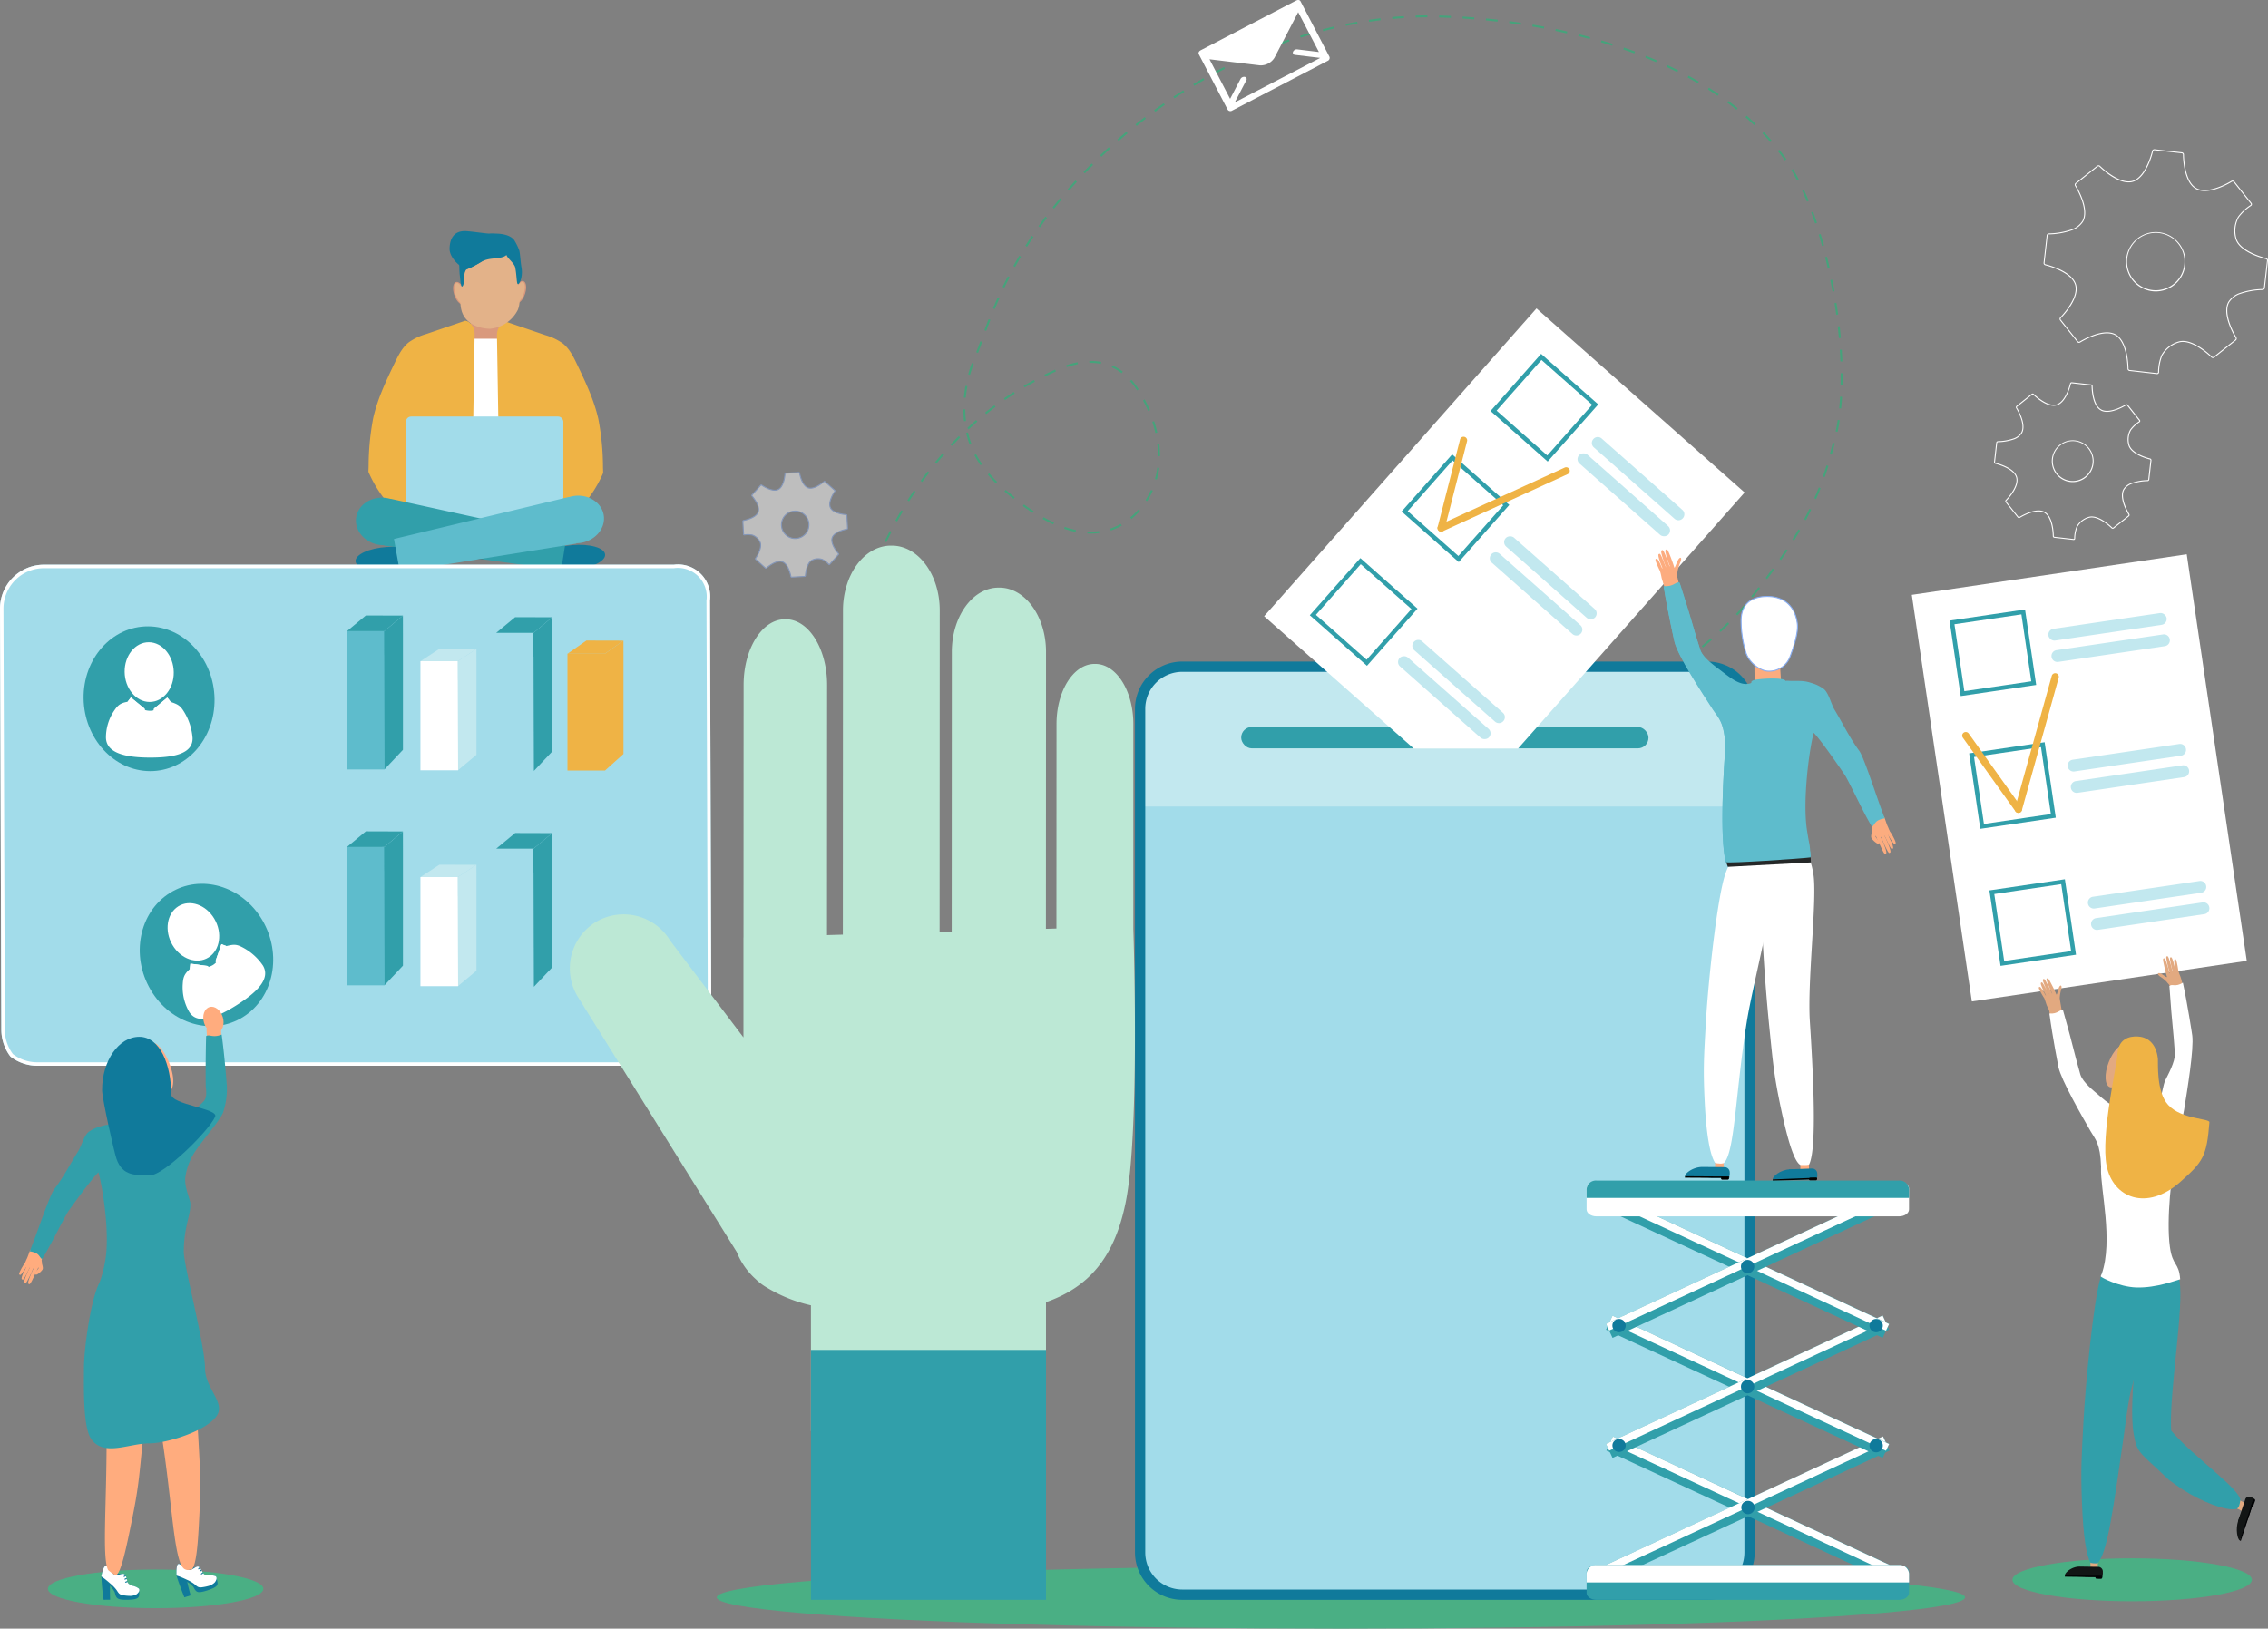
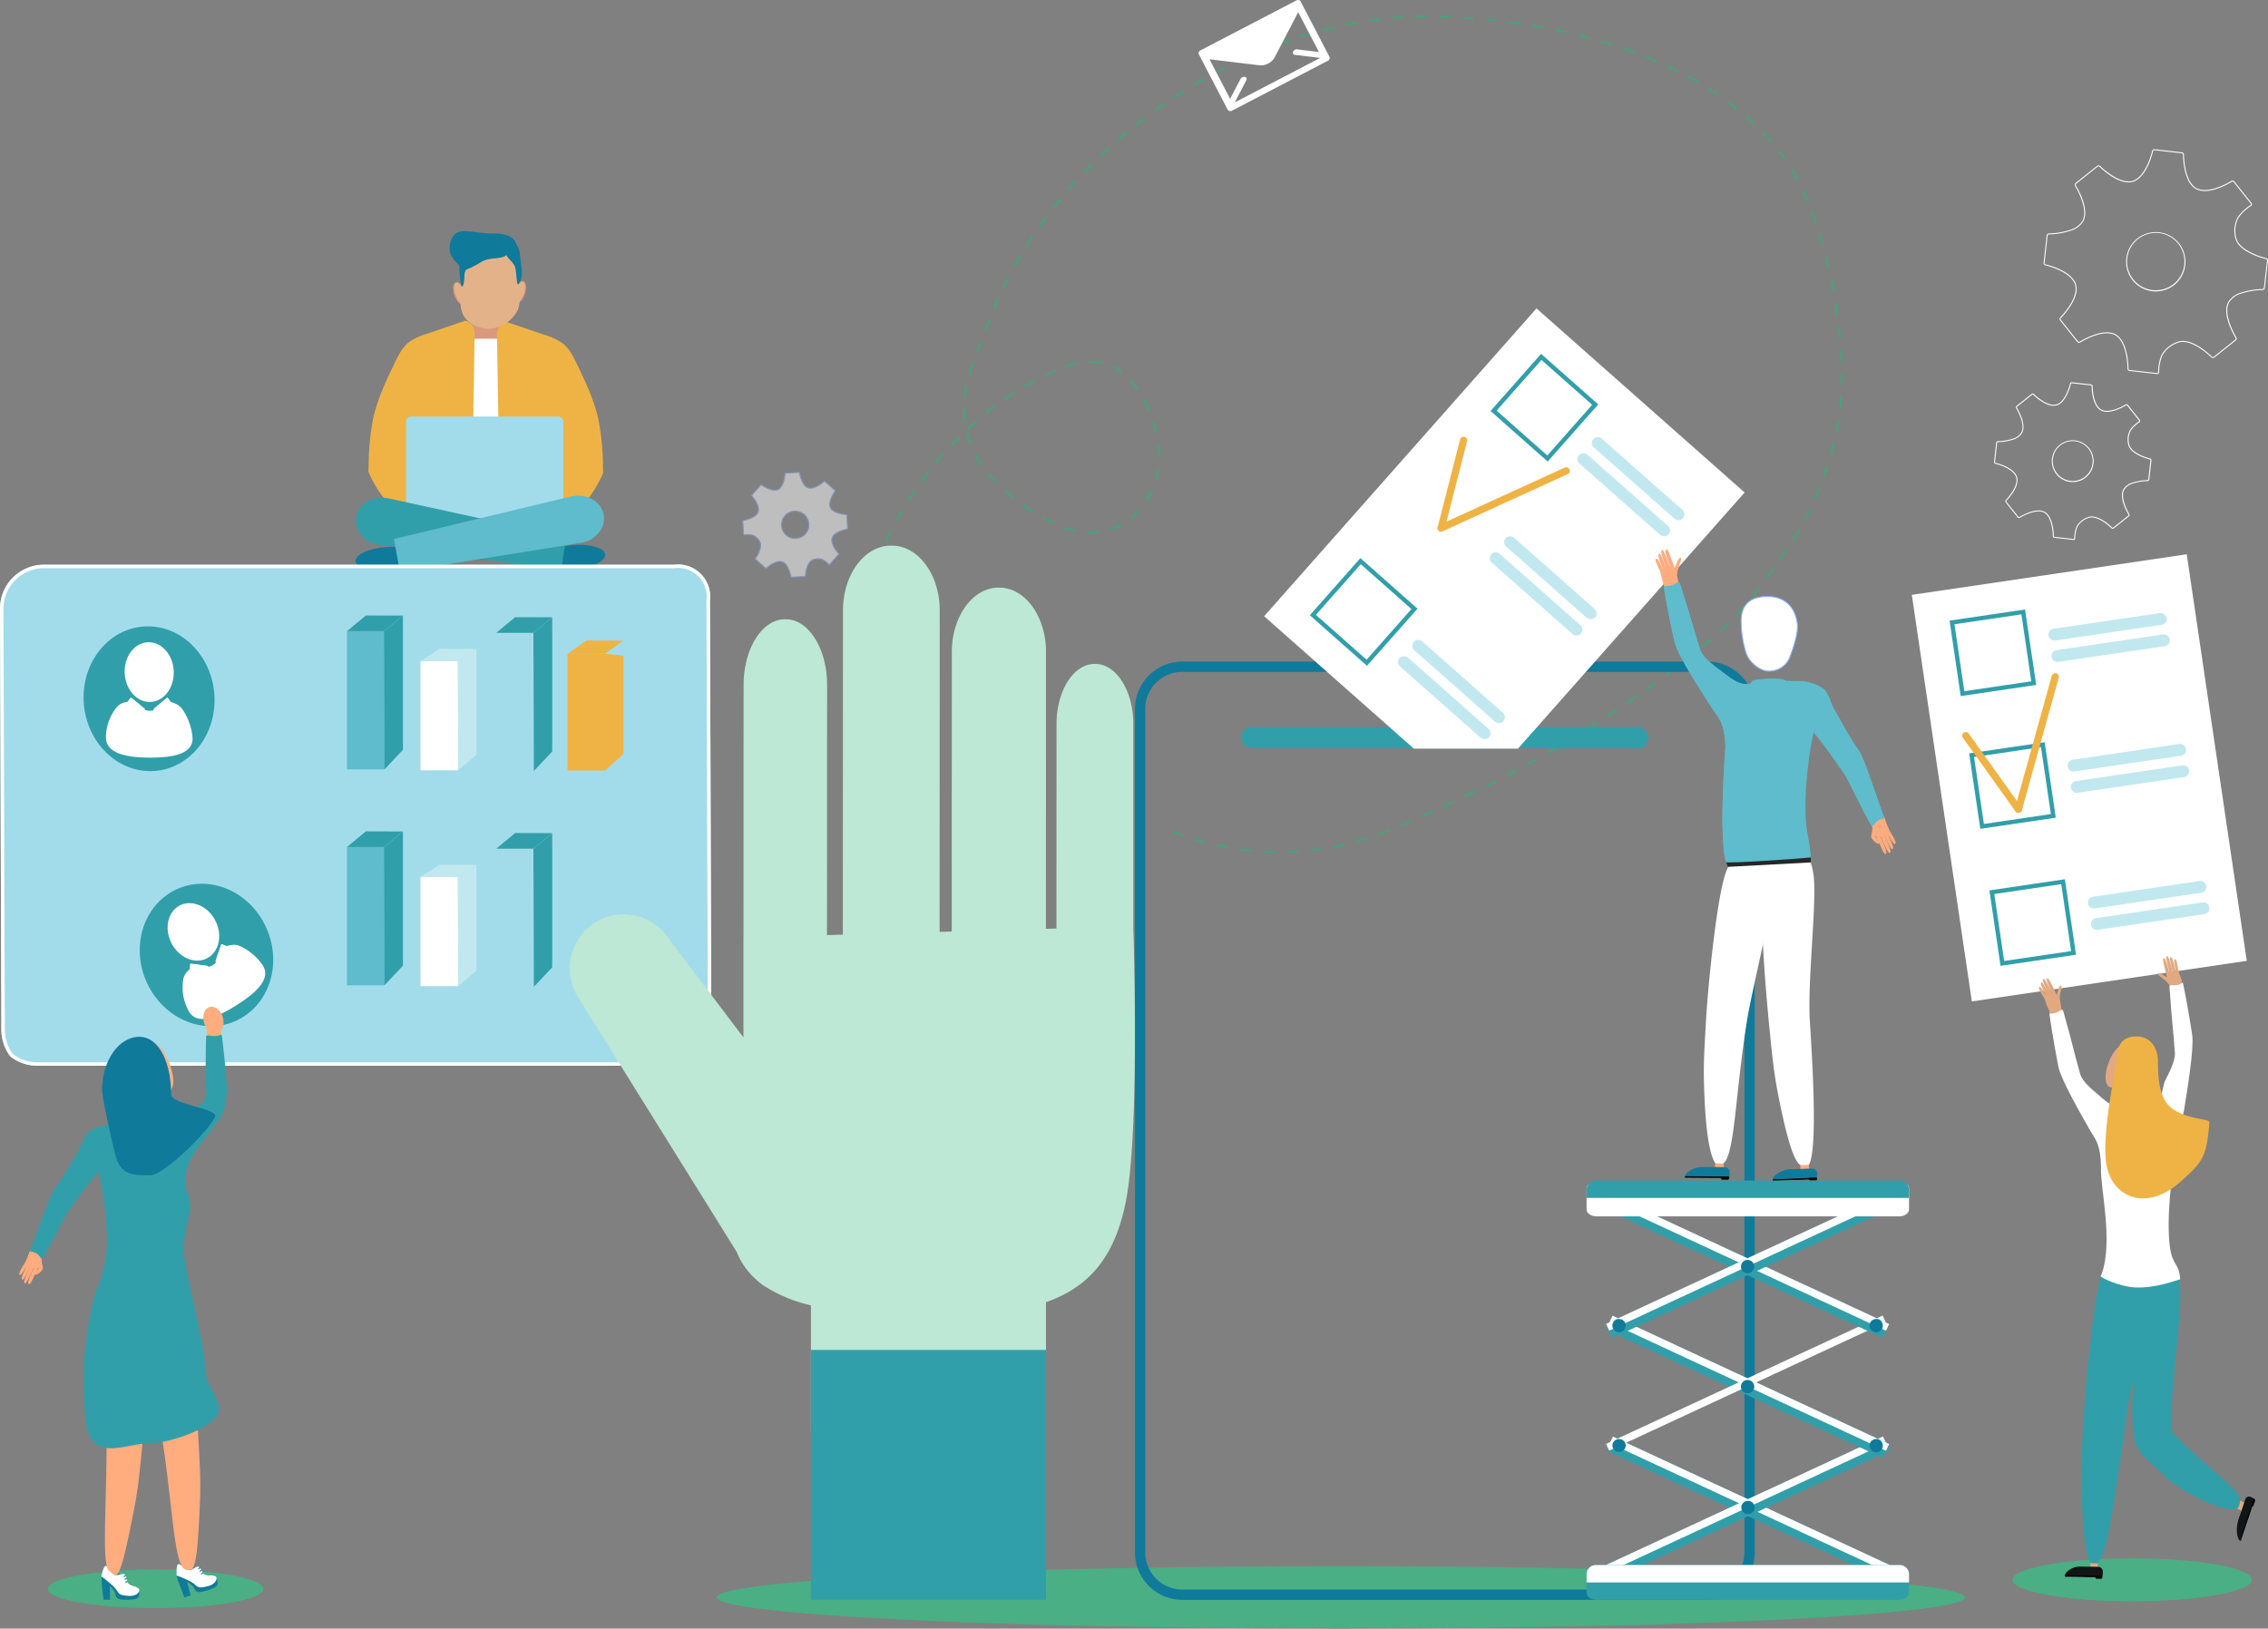
<svg xmlns="http://www.w3.org/2000/svg" width="630.952" height="453.174" viewBox="0 0 630.952 453.174">
  <rect x="0" y="0" width="630.952" height="453.174" fill="#808080" stroke="none" />
  <defs>
    <style>
      .cls-1 {
        fill: #4aaf84;
      }

      .cls-2 {
        fill: #45a37b;
      }

      .cls-3 {
        fill: #c2e8ef;
      }

      .cls-4, .cls-6 {
        fill: #fff;
      }

      .cls-5 {
        opacity: 0.49;
      }

      .cls-6 {
        stroke: #89aff5;
        stroke-miterlimit: 10;
        stroke-width: 0.286px;
      }

      .cls-7 {
        fill: #d9997d;
      }

      .cls-8 {
        fill: #efb345;
      }

      .cls-9 {
        fill: #121633;
      }

      .cls-10 {
        fill: #363636;
      }

      .cls-11 {
        fill: #a2dcea;
      }

      .cls-12 {
        fill: #107a9b;
      }

      .cls-13 {
        fill: #319faa;
      }

      .cls-14 {
        fill: #5ebccc;
      }

      .cls-15 {
        fill: #e3b289;
      }

      .cls-16 {
        fill: #e2a980;
      }

      .cls-17 {
        fill: #1e242d;
      }

      .cls-18 {
        fill: #121515;
      }

      .cls-19 {
        fill: #010204;
      }

      .cls-20 {
        fill: #001127;
      }

      .cls-21 {
        fill: #ffac7e;
      }

      .cls-22 {
        fill: #272727;
      }

      .cls-23 {
        fill: #652e5b;
      }

      .cls-24 {
        fill: #ffae88;
      }

      .cls-25 {
        fill: #fcac7f;
      }

      .cls-26 {
        fill: #03182b;
      }

      .cls-27 {
        fill: #000100;
      }

      .cls-28 {
        fill: #252828;
      }

      .cls-29 {
        fill: #bce8d5;
      }
    </style>
  </defs>
  <g id="Group_612" data-name="Group 612" transform="translate(-211.236 -3255.703)">
    <ellipse id="Ellipse_19" data-name="Ellipse 19" class="cls-1" cx="173.636" cy="8.699" rx="173.636" ry="8.699" transform="translate(410.636 3691.48)" />
    <g id="Group_516" data-name="Group 516">
      <path id="Path_360" data-name="Path 360" class="cls-2" d="M624.676,3474.836l-.241-.489c.909-.449,1.888-.946,2.911-1.476l.251.484C626.571,3473.887,625.588,3474.385,624.676,3474.836Zm-2.952,1.41c-.141.065-.281.128-.417.189q-1.278.575-2.552,1.162l-.228-.495q1.277-.588,2.557-1.164l.414-.188Zm8.768-4.416-.258-.481c.924-.5,1.89-1.019,2.87-1.558l.263.478C632.385,3470.809,631.417,3471.334,630.492,3471.83Zm-14.694,7.142-2.256,1.059-.7.328-.232-.494.7-.328,2.256-1.059Zm-5.909,2.772q-1.48.69-2.966,1.368l-.226-.5q1.483-.676,2.961-1.366Zm26.335-13.065-.267-.475q1.389-.781,2.839-1.614l.271.473Q637.616,3467.9,636.224,3468.679Zm-32.281,15.77c-1.051.463-2.033.886-3,1.292l-.211-.5c.966-.405,1.945-.827,2.993-1.288Zm-6.031,2.523c-1.039.408-2.069.8-3.061,1.154l-.185-.513c.987-.356,2.012-.742,3.047-1.148Zm43.983-21.549-.275-.471q1.386-.812,2.811-1.66l.279.468Q643.285,3464.61,641.9,3465.423Zm5.617-3.347-.283-.466q1.382-.839,2.785-1.7l.286.463Q648.9,3461.238,647.512,3462.076Zm-55.756,27.11c-1.055.341-2.109.66-3.132.949l-.149-.524c1.018-.287,2.065-.6,3.113-.944Zm61.319-30.544-.289-.462q1.372-.862,2.757-1.747l.294.46Q654.451,3457.778,653.075,3458.642Zm-67.62,32.316q-.707.168-1.418.321c-.589.127-1.19.248-1.785.362l-.1-.535c.592-.113,1.188-.234,1.773-.36q.707-.152,1.407-.318Zm73.128-35.837-.3-.457q1.363-.887,2.729-1.792l.3.455Q659.95,3454.231,658.583,3455.121Zm5.454-3.617-.3-.451q1.353-.915,2.7-1.842l.309.449Q665.393,3450.589,664.037,3451.5Zm-85.013,40.685c-1.073.159-2.166.3-3.249.413l-.058-.542c1.075-.114,2.16-.252,3.226-.41Zm90.393-44.4-.314-.446q1.338-.943,2.657-1.9l.319.442Q670.758,3446.847,669.417,3447.792Zm5.3-3.828-.324-.438c.888-.657,1.766-1.316,2.61-1.958l.33.434C676.489,3442.645,675.609,3443.306,674.719,3443.964Zm-102.207,48.919c-1.083.071-2.184.121-3.271.147l-.015-.544c1.081-.027,2.174-.076,3.25-.147ZM679.924,3440l-.336-.429c.866-.679,1.725-1.363,2.551-2.033l.343.423C681.654,3438.636,680.793,3439.322,679.924,3440Zm5.081-4.123-.351-.417c.849-.715,1.681-1.431,2.472-2.127l.359.409C686.692,3434.444,685.857,3435.162,685.005,3435.88Zm-119.039,57.166c-1.085-.016-2.186-.055-3.274-.116l.03-.544c1.08.06,2.174.1,3.251.116Zm123.95-61.495-.37-.4c.818-.758,1.61-1.515,2.356-2.25l.383.388C691.535,3430.029,690.738,3430.79,689.916,3431.551Zm4.66-4.606-.4-.373c.772-.822,1.5-1.638,2.171-2.423l.414.353C696.091,3425.295,695.354,3426.117,694.576,3426.945Zm-135.15,65.738c-1.081-.1-2.176-.231-3.253-.378l.072-.54c1.071.146,2.158.273,3.232.376Zm139.41-70.713-.424-.342c.7-.867,1.379-1.725,2.027-2.553l.428.337C700.218,3420.241,699.534,3421.1,698.836,3421.97Zm-145.9,69.827c-1.072-.191-2.153-.406-3.213-.639l.115-.532c1.054.232,2.128.445,3.192.634Zm149.927-74.971-.433-.33c.673-.888,1.328-1.766,1.947-2.612l.439.323C704.2,3415.055,703.538,3415.936,702.863,3416.826Zm-156.326,73.565c-1.052-.276-2.112-.578-3.152-.9l.159-.521c1.032.317,2.086.617,3.13.891Zm160.182-78.841-.446-.313c.636-.909,1.254-1.814,1.836-2.689l.453.3C707.978,3409.729,707.358,3410.638,706.719,3411.55Zm3.615-5.449-.461-.289c.585-.937,1.15-1.874,1.68-2.787l.47.275C711.491,3404.217,710.922,3405.16,710.334,3406.1ZM540.272,3488.47c-1.027-.362-2.059-.75-3.068-1.153l.2-.506c1,.4,2.027.786,3.047,1.145Zm173.345-88.028-.48-.257c.514-.961,1.011-1.936,1.478-2.9l.49.239C714.634,3398.494,714.134,3399.475,713.617,3400.442Zm2.86-5.888-.5-.22c.43-.982.849-1.993,1.245-3l.507.2C717.332,3392.547,716.91,3393.565,716.477,3394.554Zm2.39-6.095-.514-.18c.349-1,.692-2.039,1.02-3.092l.52.163C719.562,3386.409,719.217,3387.455,718.867,3388.459Zm1.953-6.247-.524-.148c.282-1,.565-2.063.842-3.148l.527.136C721.387,3380.14,721.1,3381.2,720.82,3382.212Zm1.614-6.344-.531-.116c.22-1.015.417-2.091.587-3.2l.537.083C722.856,3373.756,722.657,3374.843,722.434,3375.868Zm1.005-6.488-.541-.057c.106-1.043.194-2.136.259-3.248l.543.034C723.634,3367.228,723.546,3368.328,723.439,3369.38Zm.395-6.549-.544-.013c.024-1.064.031-2.161.021-3.262l.544,0C723.865,3360.658,723.858,3361.762,723.834,3362.831Zm-.058-6.557-.544.02c-.041-1.068-.1-2.164-.168-3.259l.543-.035C723.678,3354.1,723.735,3355.2,723.776,3356.274Zm-.423-6.542-.541.048c-.1-1.067-.207-2.16-.331-3.248l.54-.061C723.146,3347.564,723.257,3348.661,723.353,3349.732Zm-.738-6.513-.539.073c-.148-1.075-.308-2.163-.479-3.233l.537-.085C722.3,3341.048,722.467,3342.14,722.615,3343.219Zm-1.033-6.477-.535.1c-.193-1.063-.4-2.141-.619-3.2l.532-.109C721.179,3334.593,721.388,3335.675,721.582,3336.742Zm-1.315-6.415-.53.121c-.242-1.059-.5-2.127-.764-3.175l.528-.133C719.767,3328.192,720.025,3329.264,720.267,3330.327Zm-1.61-6.355-.524.146c-.294-1.055-.6-2.109-.918-3.133l.519-.159C718.051,3321.854,718.362,3322.913,718.657,3323.972Zm-1.931-6.267-.515.174c-.355-1.045-.723-2.079-1.1-3.074l.509-.19C716,3315.615,716.37,3316.654,716.726,3317.705Zm-2.306-6.143-.5.209c-.428-1.029-.87-2.033-1.313-2.985l.494-.229C713.544,3309.515,713.989,3310.526,714.42,3311.562Zm-191.995,90.866a16.927,16.927,0,0,1-2.16.88l-.17-.518a16.67,16.67,0,0,0,2.932-1.293l.267.475C523.01,3402.131,522.718,3402.284,522.425,3402.428Zm3.6-2.327-.346-.421a19.886,19.886,0,0,0,2.3-2.243l.41.359A20.431,20.431,0,0,1,526.02,3400.1Zm-8.987,3.926a18.784,18.784,0,0,1-3.3.115l.027-.544a18.255,18.255,0,0,0,3.208-.111Zm-68.676,33.6-.538-.079c.155-1.073.33-2.161.519-3.232l.536.1C448.686,3435.48,448.512,3436.562,448.357,3437.629Zm82.01-42.477-.459-.294a22.057,22.057,0,0,0,1.529-2.838l.5.224A22.582,22.582,0,0,1,530.367,3395.152Zm180.8-89.286c-.523-.992-1.06-1.945-1.6-2.832l.465-.283c.543.9,1.086,1.86,1.614,2.862Zm-200.709,97.846a26.306,26.306,0,0,1-3.178-.881l.176-.515a25.749,25.749,0,0,0,3.112.862Zm-60.963,27.5-.533-.112c.221-1.059.463-2.133.719-3.194l.529.129C449.951,3429.094,449.711,3430.163,449.491,3431.216Zm83.57-42.077-.523-.149c.179-.635.33-1.284.448-1.928.075-.407.14-.822.194-1.232l.539.072c-.055.419-.121.843-.2,1.259C533.4,3387.822,533.245,3388.487,533.061,3389.139Zm-28.839,12.46c-.956-.442-1.941-.948-2.925-1.5l.266-.474c.972.549,1.943,1.048,2.886,1.483ZM707.778,3300.32c-.625-.875-1.284-1.749-1.958-2.6l.426-.338c.679.857,1.344,1.739,1.975,2.622ZM451.017,3424.884l-.524-.144c.285-1.046.592-2.1.91-3.145l.521.161C451.607,3422.791,451.3,3423.844,451.017,3424.884Zm82.918-42.275-.544,0a27.872,27.872,0,0,0-.185-3.229l.54-.062A28.3,28.3,0,0,1,533.935,3382.609Zm-35.443,15.774c-.879-.575-1.787-1.205-2.7-1.873l.321-.439c.9.662,1.8,1.286,2.673,1.856Zm-45.569,20.272-.515-.176c.348-1.026.717-2.064,1.1-3.084l.51.191C453.637,3416.6,453.269,3417.634,452.923,3418.655ZM703.738,3295.22c-.707-.809-1.448-1.617-2.2-2.4l.392-.377c.758.791,1.5,1.6,2.217,2.42ZM533.19,3376.065l-.531.119c-.233-1.034-.526-2.085-.869-3.123l.517-.17C532.655,3373.946,532.953,3375.014,533.19,3376.065Zm-40,18.452c-.906-.722-1.73-1.41-2.52-2.1l.358-.409c.783.687,1.6,1.369,2.5,2.085ZM455.2,3412.551l-.5-.207c.409-1,.839-2.019,1.278-3.013l.5.22C456.033,3410.542,455.605,3411.551,455.2,3412.551Zm244.03-122.033c-.78-.742-1.591-1.482-2.411-2.2l.358-.41c.825.721,1.642,1.466,2.428,2.214Zm-241.4,116.074-.491-.236c.468-.979.957-1.966,1.455-2.933l.484.25C458.784,3404.635,458.3,3405.617,457.831,3406.592Zm73.3-36.778-.5.216c-.232-.536-.481-1.076-.741-1.607-.214-.437-.44-.879-.674-1.314l.479-.257c.237.441.467.889.683,1.331C530.643,3368.722,530.9,3369.271,531.131,3369.814Zm-42.862,20.357c-.8-.8-1.553-1.611-2.237-2.414l.414-.353c.674.792,1.416,1.593,2.207,2.382ZM460.813,3400.8l-.476-.265c.525-.948,1.073-1.9,1.629-2.841l.467.279C461.881,3398.9,461.336,3399.855,460.813,3400.8Zm233.5-114.574c-.834-.67-1.7-1.339-2.579-1.988l.323-.438c.883.653,1.756,1.327,2.6,2Zm-166.751,78.09a22.129,22.129,0,0,0-1.954-2.572l.407-.362a22.892,22.892,0,0,1,2,2.635ZM464.139,3395.2l-.46-.293c.582-.916,1.187-1.837,1.8-2.737l.45.307C465.319,3393.368,464.717,3394.284,464.139,3395.2Zm19.882-10.049a28.159,28.159,0,0,1-1.717-2.817l.48-.255a27.443,27.443,0,0,0,1.684,2.762Zm205.06-102.8c-.884-.6-1.8-1.206-2.722-1.789l.29-.461c.928.587,1.849,1.193,2.738,1.8ZM467.8,3389.806l-.44-.321c.641-.883,1.3-1.764,1.963-2.62l.431.334C469.093,3388.05,468.436,3388.927,467.8,3389.806Zm55.468-30.261a14.166,14.166,0,0,0-2.74-1.649l.224-.5a14.621,14.621,0,0,1,2.845,1.713Zm-51.48,25.109-.419-.347c.692-.839,1.408-1.677,2.126-2.491l.408.361C473.187,3382.987,472.475,3383.821,471.786,3384.654Zm9.674-5.527-.51.189a26.533,26.533,0,0,1-.954-3.16l.53-.124A25.87,25.87,0,0,0,481.46,3379.127Zm202.116-100.263c-.926-.542-1.88-1.081-2.838-1.6l.259-.479c.963.523,1.923,1.065,2.853,1.61ZM476.094,3379.77l-.4-.374c.746-.792,1.515-1.582,2.284-2.347l.384.387C477.6,3378.2,476.836,3378.982,476.094,3379.77Zm4.62-4.589-.37-.4c.8-.741,1.618-1.477,2.437-2.186l.356.412C482.323,3373.713,481.508,3374.444,480.714,3375.181Zm36.77-18.247a15.255,15.255,0,0,0-3.186-.256l-.013-.544a15.663,15.663,0,0,1,3.3.265Zm-31.85,13.985-.342-.424c.847-.683,1.716-1.359,2.584-2.01l.326.436C487.34,3369.568,486.475,3370.24,485.634,3370.919Zm-5.662,1.925-.54.062a30.962,30.962,0,0,1-.2-3.291l.544,0A30.4,30.4,0,0,0,479.972,3372.844Zm197.878-97.092c-.954-.481-1.94-.96-2.932-1.424l.23-.494c1,.466,1.987.948,2.946,1.431Zm-187.009,91.266-.311-.448c.894-.621,1.81-1.232,2.722-1.816l.294.459C492.639,3365.794,491.729,3366.4,490.841,3367.018Zm20.267-9.983a24.712,24.712,0,0,0-3.111.833l-.174-.516a25.1,25.1,0,0,1,3.18-.851Zm-14.792,6.475-.277-.47c.937-.551,1.9-1.091,2.85-1.6l.258.479C498.2,3362.425,497.246,3362.962,496.316,3363.51Zm8.673-4.454c-.985.434-1.977.9-2.949,1.372l-.239-.49c.978-.479,1.977-.943,2.967-1.381Zm166.958-86.068c-.986-.428-2-.851-3.008-1.258l.2-.5c1.014.409,2.03.834,3.02,1.264Zm-192.029,93.387-.542-.051c.1-1.075.253-2.172.456-3.26l.535.1C480.167,3364.236,480.016,3365.316,479.918,3366.375ZM665.9,3270.552c-1.01-.377-2.042-.748-3.068-1.1l.176-.515c1.031.356,2.067.729,3.081,1.107Zm-184.8,89.455-.525-.147c.294-1.049.637-2.1,1.02-3.128l.509.192C481.73,3357.936,481.392,3358.973,481.1,3360.007Zm178.635-91.587c-1.026-.328-2.077-.651-3.125-.96l.153-.523c1.052.31,2.107.635,3.136.964ZM483.327,3353.9l-.506-.2c.382-.973.792-2.086,1.146-3.052l.511.188C484.122,3351.8,483.711,3352.92,483.327,3353.9Zm170.142-87.33c-1.048-.284-2.112-.561-3.162-.822l.131-.529c1.054.263,2.121.541,3.173.826ZM485.6,3347.77l-.51-.19c.415-1.118.8-2.118,1.163-3.058l.506.2C486.4,3345.658,486.018,3346.655,485.6,3347.77Zm161.527-82.781c-1.054-.24-2.127-.473-3.191-.694l.11-.533c1.067.221,2.144.455,3.2.7ZM487.983,3341.7l-.5-.211c.424-1.018.861-2.029,1.3-3l.5.224C488.841,3339.679,488.406,3340.685,487.983,3341.7Zm152.756-78.036c-1.062-.2-2.143-.391-3.213-.571l.09-.538c1.073.181,2.157.374,3.222.574Zm-150.091,72.09-.49-.238c.472-.98.964-1.966,1.462-2.928l.483.251C491.608,3333.8,491.118,3334.776,490.648,3335.753Zm143.658-73.174c-1.072-.16-2.158-.313-3.229-.455l.071-.54c1.073.142,2.162.295,3.237.456Zm-140.665,67.388-.476-.265c.526-.949,1.073-1.9,1.627-2.839l.468.279C494.709,3328.072,494.164,3329.023,493.641,3329.967Zm134.2-68.241c-1.07-.122-2.159-.237-3.24-.342l.052-.542c1.083.1,2.176.221,3.248.343Zm-130.885,62.637-.461-.291c.579-.917,1.179-1.84,1.785-2.743l.451.3C498.132,3322.532,497.534,3323.45,496.959,3324.363Zm124.4-63.266c-1.076-.086-2.168-.164-3.246-.233l.033-.543c1.082.068,2.177.147,3.255.233Zm-120.778,57.856-.443-.316c.625-.88,1.274-1.768,1.929-2.641l.435.328C501.853,3317.193,501.207,3318.077,500.584,3318.953Zm114.275-58.268q-1.308-.062-2.612-.1l-.645-.019.014-.545.649.02q1.306.044,2.619.105Zm-110.366,53.059-.426-.338c.671-.848,1.365-1.7,2.061-2.539l.418.349C505.852,3312.049,505.162,3312.9,504.493,3313.744Zm103.852-53.222c-1.074,0-2.169.024-3.256.06l-.019-.544c1.092-.037,2.193-.057,3.273-.06Zm-99.686,48.216-.41-.359c.56-.64,1.134-1.285,1.708-1.918q.236-.261.473-.52l.4.368c-.157.172-.315.345-.471.519C509.788,3307.458,509.216,3308.1,508.659,3308.738Zm93.177-48c-1.073.068-2.166.152-3.247.252l-.051-.543c1.087-.1,2.184-.185,3.263-.253Zm-88.778,43.19-.394-.377c.752-.786,1.521-1.572,2.286-2.338l.385.386C514.573,3302.362,513.806,3303.146,513.058,3303.929Zm82.292-42.594c-1.071.129-2.158.276-3.228.435l-.081-.539c1.076-.16,2.167-.307,3.243-.437Zm-77.686,37.986-.376-.4c.783-.75,1.586-1.5,2.386-2.235l.368.4C519.244,3297.824,518.444,3298.573,517.664,3299.321Zm4.8-4.4-.358-.41c.819-.718,1.654-1.434,2.483-2.128l.349.418C524.117,3293.492,523.284,3294.205,522.468,3294.92Zm66.439-32.626c-1.063.188-2.139.393-3.2.61l-.11-.533c1.065-.218,2.146-.425,3.214-.614Zm-61.445,28.442-.34-.426c.848-.679,1.714-1.357,2.575-2.015l.331.433C529.17,3289.384,528.307,3290.059,527.462,3290.736Zm55.064-27.137c-1.05.244-2.115.506-3.164.778l-.137-.527c1.054-.274,2.122-.537,3.177-.781Zm-49.889,23.178-.321-.441c.878-.641,1.773-1.28,2.662-1.9l.311.447C534.4,3285.5,533.512,3286.138,532.637,3286.777Zm43.583-21.54c-1.036.3-2.085.613-3.119.938l-.164-.519c1.038-.327,2.092-.644,3.133-.943Zm-38.239,17.816-.3-.454c.9-.6,1.827-1.2,2.744-1.778l.291.461C539.8,3281.859,538.882,3282.455,537.981,3283.053Zm32.024-15.861c-1.018.348-2.05.715-3.069,1.092l-.189-.512c1.022-.378,2.059-.746,3.082-1.1Zm-26.517,12.38-.281-.467c.934-.561,1.883-1.117,2.822-1.652l.27.473C545.363,3278.46,544.418,3279.013,543.488,3279.572Zm20.406-10.122c-1,.4-2.015.815-3.013,1.239l-.213-.5c1-.426,2.02-.845,3.025-1.244Zm-14.748,6.9-.259-.479c.954-.516,1.928-1.028,2.894-1.522l.248.485C551.067,3275.321,550.1,3275.831,549.146,3276.345ZM557.9,3272c-.984.446-1.977.911-2.951,1.38l-.237-.49c.978-.472,1.975-.938,2.963-1.386Z" />
    </g>
-     <rect id="Rectangle_88" data-name="Rectangle 88" class="cls-3" width="170.171" height="75.728" rx="9.116" transform="translate(528.414 3441.214)" />
    <g id="Group_518" data-name="Group 518">
      <g id="Group_517" data-name="Group 517">
        <path id="Path_361" data-name="Path 361" class="cls-4" d="M826.425,3355.15c-.052-.052-5.271-5.237-9.018-4.159a7.777,7.777,0,0,0-4.654,3.716,13.134,13.134,0,0,0-.87,4.565.522.522,0,0,1-.564.521l-7.7-.876a.638.638,0,0,1-.51-.613c0-.074-.031-7.439-3.443-9.333-1.774-.984-4.316-.385-6.136.291a22.069,22.069,0,0,0-3.585,1.737.646.646,0,0,1-.8-.114l-4.829-6.079a.64.64,0,0,1,.073-.795c.053-.052,5.224-5.283,4.146-9.039s-8.231-5.436-8.3-5.452a.643.643,0,0,1-.483-.645l.871-7.72a.654.654,0,0,1,.611-.511,20.234,20.234,0,0,0,6.051-1.025,5.858,5.858,0,0,0,3.261-2.43c1.887-3.419-1.989-9.677-2.028-9.74a.642.642,0,0,1,.113-.8l6.064-4.841a.655.655,0,0,1,.794.073c.052.052,5.275,5.232,9.022,4.151s5.421-8.253,5.437-8.324a.638.638,0,0,1,.643-.484l7.7.869a.639.639,0,0,1,.51.613c0,.074.038,7.44,3.451,9.329l.037.021c1.777.987,4.326.387,6.151-.291a21.94,21.94,0,0,0,3.572-1.729.647.647,0,0,1,.795.115l4.823,6.084a.529.529,0,0,1,.084.405.535.535,0,0,1-.231.343,13.067,13.067,0,0,0-3.413,3.175,7.748,7.748,0,0,0-.668,5.907c1.073,3.756,8.226,5.443,8.3,5.46a.641.641,0,0,1,.483.644l-.878,7.72a.655.655,0,0,1-.612.511,20.153,20.153,0,0,0-6.061,1.023,5.854,5.854,0,0,0-3.254,2.423c-1.89,3.418,1.981,9.679,2.02,9.742a.64.64,0,0,1-.115.8l-6.068,4.837a.6.6,0,0,1-.125.065A.651.651,0,0,1,826.425,3355.15Zm14.273-19.02a.381.381,0,0,0,.342-.278l.876-7.7a.371.371,0,0,0-.273-.358c-.3-.069-7.381-1.74-8.5-5.65a8.017,8.017,0,0,1,.692-6.113,13.078,13.078,0,0,1,3.5-3.273.262.262,0,0,0,.078-.358l-4.812-6.068a.371.371,0,0,0-.444-.061,22.211,22.211,0,0,1-3.621,1.753c-2.733,1.015-4.879,1.107-6.381.272l-.033-.018c-3.553-1.968-3.592-9.259-3.592-9.568a.368.368,0,0,0-.278-.343l-7.686-.867a.382.382,0,0,0-.357.273c-.066.294-1.724,7.4-5.627,8.525s-9.071-4-9.289-4.221a.377.377,0,0,0-.381-.075.327.327,0,0,0-.059.028l-6.049,4.831a.368.368,0,0,0-.06.444c.164.262,4,6.457,2.036,10.017a6.116,6.116,0,0,1-3.405,2.553,20.524,20.524,0,0,1-6.145,1.043.381.381,0,0,0-.343.278l-.868,7.7a.37.37,0,0,0,.272.358c.3.069,7.383,1.734,8.505,5.643s-4,9.088-4.216,9.307a.369.369,0,0,0-.047.44l4.818,6.064a.377.377,0,0,0,.443.061,22.248,22.248,0,0,1,3.636-1.762c2.724-1.012,4.865-1.1,6.361-.274,3.552,1.97,3.584,9.262,3.584,9.571a.368.368,0,0,0,.277.344l7.685.874a.264.264,0,0,0,.271-.256,13.1,13.1,0,0,1,.9-4.691,8.05,8.05,0,0,1,4.817-3.846c3.9-1.122,9.068,4.01,9.286,4.229a.374.374,0,0,0,.381.075.315.315,0,0,0,.058-.028l6.054-4.825a.369.369,0,0,0,.061-.444c-.165-.262-3.995-6.461-2.028-10.019a6.117,6.117,0,0,1,3.4-2.547A20.532,20.532,0,0,1,840.7,3336.13Zm-33.725-.374a8.254,8.254,0,1,1,6.871.515A8.22,8.22,0,0,1,806.973,3335.756Zm-3-11.118a7.981,7.981,0,1,0,4.212-3.634A7.96,7.96,0,0,0,803.976,3324.638Z" />
      </g>
    </g>
    <g id="Group_520" data-name="Group 520">
      <g id="Group_519" data-name="Group 519">
        <path id="Path_362" data-name="Path 362" class="cls-4" d="M798.654,3402.688c-.036-.037-3.673-3.649-6.273-2.9a5.376,5.376,0,0,0-3.233,2.582,9.144,9.144,0,0,0-.6,3.176.4.4,0,0,1-.44.405l-5.4-.614a.487.487,0,0,1-.39-.469c0-.052-.022-5.184-2.39-6.5-1.228-.681-2.995-.263-4.26.207a15.275,15.275,0,0,0-2.5,1.212.5.5,0,0,1-.61-.089l-3.382-4.258a.49.49,0,0,1,.056-.608c.037-.037,3.639-3.683,2.892-6.288s-5.732-3.776-5.782-3.788a.491.491,0,0,1-.37-.5l.61-5.407a.5.5,0,0,1,.468-.391,14.118,14.118,0,0,0,4.221-.715,4.07,4.07,0,0,0,2.262-1.682c1.31-2.373-1.391-6.733-1.419-6.777a.492.492,0,0,1,.089-.611l4.247-3.391a.493.493,0,0,1,.607.056c.037.036,3.677,3.645,6.276,2.9s3.766-5.747,3.777-5.8a.479.479,0,0,1,.5-.371l5.4.609a.488.488,0,0,1,.39.469c0,.052.026,5.183,2.4,6.5l.025.014c1.23.684,3,.266,4.271-.206a15.356,15.356,0,0,0,2.493-1.206.494.494,0,0,1,.61.089l3.379,4.261a.418.418,0,0,1,.065.315.414.414,0,0,1-.18.266,9.108,9.108,0,0,0-2.375,2.209,5.373,5.373,0,0,0-.464,4.1c.744,2.606,5.728,3.782,5.778,3.793a.492.492,0,0,1,.369.5l-.614,5.407a.5.5,0,0,1-.469.39,14.137,14.137,0,0,0-4.228.714,4.063,4.063,0,0,0-2.257,1.678c-1.311,2.371,1.386,6.734,1.413,6.778a.491.491,0,0,1-.089.611l-4.251,3.387a.38.38,0,0,1-.1.05A.49.49,0,0,1,798.654,3402.688Zm10.02-13.384a.229.229,0,0,0,.2-.158l.612-5.388a.219.219,0,0,0-.158-.209c-.212-.049-5.191-1.224-5.98-3.984a5.649,5.649,0,0,1,.488-4.31,9.178,9.178,0,0,1,2.464-2.3.145.145,0,0,0,.062-.091.141.141,0,0,0-.017-.1l-3.367-4.246a.216.216,0,0,0-.258-.035,15.56,15.56,0,0,1-2.543,1.23c-1.924.715-3.438.779-4.5.19l.066-.12-.091.1c-2.508-1.389-2.535-6.515-2.535-6.733a.22.22,0,0,0-.159-.2l-5.377-.606a.224.224,0,0,0-.208.159c-.048.207-1.221,5.21-3.968,6s-6.389-2.811-6.543-2.965a.223.223,0,0,0-.223-.043.191.191,0,0,0-.03.013l-4.232,3.38a.218.218,0,0,0-.036.259c.116.184,2.814,4.541,1.427,7.053a4.315,4.315,0,0,1-2.4,1.806,14.387,14.387,0,0,1-4.316.732.23.23,0,0,0-.2.159l-.608,5.388a.219.219,0,0,0,.16.209c.211.048,5.191,1.219,5.983,3.978s-2.808,6.4-2.962,6.556a.22.22,0,0,0-.03.253l3.371,4.243a.22.22,0,0,0,.259.035,15.633,15.633,0,0,1,2.552-1.237c1.919-.713,3.428-.776,4.487-.189,2.507,1.391,2.53,6.518,2.53,6.736a.216.216,0,0,0,.158.2l5.376.611a.144.144,0,0,0,.148-.139,9.175,9.175,0,0,1,.637-3.3,5.644,5.644,0,0,1,3.4-2.712c2.753-.792,6.386,2.816,6.54,2.97a.221.221,0,0,0,.223.044.213.213,0,0,0,.03-.014l4.235-3.375a.22.22,0,0,0,.036-.26c-.116-.184-2.81-4.543-1.421-7.054a4.315,4.315,0,0,1,2.4-1.8A14.42,14.42,0,0,1,808.674,3389.3Zm-23.627-.185a5.818,5.818,0,1,1,4.843.363A5.849,5.849,0,0,1,785.047,3389.119Zm-2.043-7.8a5.545,5.545,0,1,0,2.927-2.525A5.577,5.577,0,0,0,783,3381.32Z" />
      </g>
    </g>
    <path id="Path_363" data-name="Path 363" class="cls-4" d="M573.047,3256.076c-.187-.358-.647-.515-1.227-.213l-26.537,13.818c-.53.276-.741.729-.528,1.139.1.2,8.033,15.429,8.033,15.429a.906.906,0,0,0,1.237.222l26.538-13.819a.9.9,0,0,0,.528-1.141Zm-18.3,28.12,3.219-6.166a.618.618,0,0,0-.427-.935,1.139,1.139,0,0,0-1.194.577l-2.894,5.535-5.736-11.015,14.038,1.7a4.539,4.539,0,0,0,4.016-2.087l6.621-12.71,5.769,11.081-6.064-.742a1.135,1.135,0,0,0-1.138.676.616.616,0,0,0,.556.862l7.007.844Z" />
    <g id="Group_521" data-name="Group 521" class="cls-5">
      <path id="Path_364" data-name="Path 364" class="cls-6" d="M446.6,3398.89s-3.508-.194-4.331-1.9,1.21-4.571,1.21-4.571a.238.238,0,0,0-.023-.291l-2.714-2.423a.236.236,0,0,0-.292.01s-2.619,2.345-4.4,1.722-2.375-4.089-2.375-4.089a.237.237,0,0,0-.223-.19l-3.632.207a.236.236,0,0,0-.2.214s-.2,3.509-1.9,4.33-4.57-1.211-4.57-1.211a.238.238,0,0,0-.292.023l-2.423,2.712a.237.237,0,0,0,.01.293s2.344,2.619,1.719,4.405l0,.007,0,.011c-.622,1.787-4.086,2.381-4.086,2.381a.238.238,0,0,0-.189.223l.211,3.632a.186.186,0,0,0,.213.16,6.176,6.176,0,0,1,2.218.044,3.7,3.7,0,0,1,2.116,1.888c.824,1.7-1.205,4.571-1.205,4.571a.239.239,0,0,0,.023.292l2.717,2.42a.236.236,0,0,0,.292-.011s2.616-2.347,4.4-1.725,2.379,4.086,2.379,4.086a.235.235,0,0,0,.222.19l3.633-.209a.241.241,0,0,0,.2-.215s.191-3.509,1.894-4.332a3.7,3.7,0,0,1,2.84-.162,6.165,6.165,0,0,1,1.757,1.34.185.185,0,0,0,.266.006l2.422-2.715a.237.237,0,0,0-.011-.292s-2.346-2.617-1.723-4.4,4.087-2.377,4.087-2.377a.238.238,0,0,0,.19-.222l-.208-3.633A.24.24,0,0,0,446.6,3398.89Zm-10.545,4.1a3.817,3.817,0,1,1-2.343-4.864A3.817,3.817,0,0,1,436.057,3402.993Z" />
    </g>
    <g id="Group_525" data-name="Group 525">
      <path id="Path_365" data-name="Path 365" class="cls-7" d="M341.837,3350.732h10.376v-7.26l-9.874.4Z" />
      <rect id="Rectangle_89" data-name="Rectangle 89" class="cls-4" width="15.893" height="60.361" transform="translate(337.593 3349.96)" />
      <path id="Path_366" data-name="Path 366" class="cls-8" d="M379.039,3387.287q-.027-.809-.053-1.615a72.019,72.019,0,0,0-1.276-13.315c-1.193-5.35-3.586-10.358-5.961-15.315-1.017-2.122-2.093-4.32-3.955-5.792a16.066,16.066,0,0,0-4.878-2.308l-10.8-3.686c-1.648.22-2.652,2.075-2.625,3.7l.966,59.372a37.681,37.681,0,0,0,14.6-5.106,281.862,281.862,0,0,0-.615-28.521c1.964,6.407,3.149,16.6,3.766,26.386A33.992,33.992,0,0,0,379.039,3387.287Z" />
      <path id="Path_367" data-name="Path 367" class="cls-9" d="M363.419,3436.514H363.4l.021-.374Z" />
      <rect id="Rectangle_90" data-name="Rectangle 90" class="cls-10" width="9.533" height="0.946" transform="translate(342.259 3410.321)" />
      <path id="Path_368" data-name="Path 368" class="cls-8" d="M313.732,3386.978q.025-.809.053-1.615a72.017,72.017,0,0,1,1.276-13.315c1.193-5.35,3.586-10.358,5.961-15.315,1.017-2.122,2.093-4.32,3.955-5.792a16.024,16.024,0,0,1,4.878-2.307l10.8-3.687c1.648.22,2.652,2.075,2.625,3.7l-.966,59.372a37.678,37.678,0,0,1-14.6-5.106,281.852,281.852,0,0,1,.615-28.521c-1.965,6.407-3.15,16.6-3.766,26.386A33.991,33.991,0,0,1,313.732,3386.978Z" />
      <rect id="Rectangle_91" data-name="Rectangle 91" class="cls-11" width="43.777" height="28.525" rx="1.431" transform="translate(324.182 3371.604)" />
      <g id="Group_522" data-name="Group 522">
        <path id="Path_369" data-name="Path 369" class="cls-12" d="M361.844,3411.562c.165,1.869,4.269,3.032,9.166,2.6s8.733-2.3,8.568-4.174-4.27-3.032-9.167-2.6S361.678,3409.692,361.844,3411.562Z" />
        <path id="Path_370" data-name="Path 370" class="cls-13" d="M318.666,3394.263a8.6,8.6,0,0,1,1.218.269l.005-.041,48.9,10.7-1.444,9.176-49.264-6.861.014-.1a8.437,8.437,0,0,1-1.245-.075c-4.112-.572-7.04-3.963-6.539-7.572S314.554,3393.691,318.666,3394.263Z" />
      </g>
      <g id="Group_523" data-name="Group 523">
        <path id="Path_371" data-name="Path 371" class="cls-12" d="M327.918,3410.717c.122,1.873-3.757,3.651-8.663,3.972s-8.981-.937-9.1-2.81,3.756-3.651,8.662-3.972S327.8,3408.844,327.918,3410.717Z" />
        <path id="Path_372" data-name="Path 372" class="cls-14" d="M370.735,3393.735a8.5,8.5,0,0,0-1.213.293l-.006-.041-48.676,11.69,1.629,9.146,49.115-7.86-.016-.1a8.509,8.509,0,0,0,1.244-.1c4.1-.656,6.958-4.105,6.384-7.7S374.835,3393.079,370.735,3393.735Z" />
      </g>
      <g id="Group_524" data-name="Group 524">
        <path id="Path_373" data-name="Path 373" class="cls-7" d="M357.346,3337.312c-.523,1.722-1.641,2.983-2.5,2.816s-1.126-1.7-.6-3.421,1.64-2.983,2.5-2.816S357.868,3335.589,357.346,3337.312Z" />
        <path id="Path_374" data-name="Path 374" class="cls-15" d="M356.991,3337.242c-.478,1.573-1.4,2.743-2.059,2.615s-.808-1.508-.33-3.081,1.4-2.743,2.058-2.614S357.468,3335.67,356.991,3337.242Z" />
        <path id="Path_375" data-name="Path 375" class="cls-7" d="M337.555,3337.588c.523,1.723,1.64,2.983,2.5,2.816s1.125-1.7.6-3.42-1.641-2.984-2.5-2.817S337.032,3335.866,337.555,3337.588Z" />
        <path id="Path_376" data-name="Path 376" class="cls-15" d="M337.91,3337.519c.477,1.572,1.4,2.743,2.059,2.614s.807-1.508.33-3.08-1.4-2.743-2.059-2.614S337.432,3335.946,337.91,3337.519Z" />
        <path id="Path_377" data-name="Path 377" class="cls-15" d="M339.889,3332.69c-.486,2.812-1.094,7.524,0,10.164,1.41,3.4,5.3,4.325,7.688,4.325a9.622,9.622,0,0,0,7.688-5.19c1.195-2.721,0-6.448,0-9.3,0-6.21-3.442-8-7.688-8S340.954,3326.539,339.889,3332.69Z" />
        <path id="Path_378" data-name="Path 378" class="cls-12" d="M339.138,3327.708c.33-2.584.961-4.973,5.439-6.316,4.225-1.267,8.426-.732,9.743,1.165h0c.007,0,.084.135.2.339l.007.013v0a15.128,15.128,0,0,1,1.189,2.534c.235,1.009.353,3.35.571,4.474.5,2.554-.434,4.791-.909,4.85s-.312-2.082-.809-4.636c-.228-1.171-2.24-2.608-2.412-3.468-.142.095-.287.19-.437.287-1.01.653-3.421.588-4.855.942-1.957.484-1.518.844-6,2.867C339.187,3331.521,338.985,3328.911,339.138,3327.708Z" />
        <path id="Path_379" data-name="Path 379" class="cls-12" d="M339.105,3331.927c.216,1.929.3,3.507.677,3.507s.676-1.57.676-3.507c0-.448.607-1.384.578-1.777-.1-1.31-.967-1.73-1.254-1.73s.547-1.883-.6-1.02C338.87,3327.633,339.047,3331.4,339.105,3331.927Z" />
        <path id="Path_380" data-name="Path 380" class="cls-12" d="M340.83,3320.012c1.493.065,5.312.64,6.44.69,2.36-.114,4.113.747,4.868,2.365.7,1.5.667,2.6-1.093,3.888-.805.591-2.846.416-4.033.7-1.618.381-1.221.754-4.859,2.525a.99.99,0,0,1-.35.1l-.163.093c-1.317.735-5.383-2.579-5.332-5.462C336.353,3322.427,337.285,3319.858,340.83,3320.012Z" />
      </g>
    </g>
    <g id="Group_529" data-name="Group 529">
      <g id="Group_528" data-name="Group 528">
        <g id="Group_527" data-name="Group 527">
          <g id="Group_526" data-name="Group 526">
            <path id="Path_381" data-name="Path 381" class="cls-11" d="M223.454,3412.84H398.717a8.945,8.945,0,0,1,10.025,9.991l.38,117.126a12.231,12.231,0,0,1-12.235,12.3H221.624a12.209,12.209,0,0,1-7.476-2.561,12.292,12.292,0,0,1-2.532-7.43l-.38-117.127A12.225,12.225,0,0,1,223.454,3412.84Z" />
          </g>
        </g>
      </g>
    </g>
    <path id="Path_382" data-name="Path 382" class="cls-4" d="M211.236,3425.135l.381,117.126a12.285,12.285,0,0,0,2.531,7.431,12.2,12.2,0,0,0,7.476,2.56H396.887a12.231,12.231,0,0,0,12.235-12.3l-.38-117.126a8.945,8.945,0,0,0-10.025-9.991H223.454A12.227,12.227,0,0,0,211.236,3425.135Zm.965,0a11.262,11.262,0,0,1,11.253-11.327H398.717a8.015,8.015,0,0,1,9.059,9.028l.38,117.126a11.265,11.265,0,0,1-11.269,11.327H221.624a11.185,11.185,0,0,1-6.785-2.281,11.275,11.275,0,0,1-2.257-6.747Z" />
    <g id="Group_546" data-name="Group 546">
      <g id="Group_530" data-name="Group 530">
        <path id="Path_383" data-name="Path 383" class="cls-14" d="M318.25,3431.326h-10.5v38.482h10.465l.073-.239-.04-38.244Z" />
      </g>
      <path id="Path_384" data-name="Path 384" class="cls-13" d="M318.156,3431.321h-.062l0,0,.021,6.635h.018l.059,20.869h.005l.035,10.937,5.105-5.416v-32.431l-.009-4.924Z" />
      <g id="Group_532" data-name="Group 532">
        <g id="Group_531" data-name="Group 531">
          <path id="Path_385" data-name="Path 385" class="cls-13" d="M307.753,3431.327l10.4-.005,5.169-4.328-10.3-.031Z" />
        </g>
      </g>
      <g id="Group_536" data-name="Group 536">
        <g id="Group_533" data-name="Group 533">
          <path id="Path_386" data-name="Path 386" class="cls-4" d="M338.7,3439.694H328.2v30.347h10.465l.072-.188-.039-30.158Z" />
        </g>
        <path id="Path_387" data-name="Path 387" class="cls-3" d="M338.606,3439.69h-.062l0,0,.021,5.232h.018l.059,16.457h.005l.035,8.624,5.105-4.271v-25.574l-.009-3.883Z" />
        <g id="Group_535" data-name="Group 535">
          <g id="Group_534" data-name="Group 534">
            <path id="Path_388" data-name="Path 388" class="cls-3" d="M328.2,3439.695l10.4,0,5.169-3.413-10.3-.025Z" />
          </g>
        </g>
      </g>
      <g id="Group_541" data-name="Group 541">
        <g id="Group_538" data-name="Group 538">
          <g id="Group_537" data-name="Group 537">
            <path id="Path_389" data-name="Path 389" class="cls-11" d="M359.779,3431.791h-10.5v38.482h10.465l.072-.239-.039-38.243Z" />
          </g>
        </g>
        <path id="Path_390" data-name="Path 390" class="cls-13" d="M359.685,3431.786h-.062l0,0,.021,6.635h.018l.059,20.868h.005l.035,10.937,5.105-5.416v-32.431l-.009-4.925Z" />
        <g id="Group_540" data-name="Group 540">
          <g id="Group_539" data-name="Group 539">
            <path id="Path_391" data-name="Path 391" class="cls-13" d="M349.282,3431.791l10.4,0,5.169-4.329-10.3-.031Z" />
          </g>
        </g>
      </g>
      <g id="Group_545" data-name="Group 545">
        <g id="Group_543" data-name="Group 543">
          <g id="Group_542" data-name="Group 542">
            <path id="Path_392" data-name="Path 392" class="cls-8" d="M379.6,3437.616H369.1v32.5h10.465l.073-.2-.04-32.3Z" />
          </g>
        </g>
-         <path id="Path_393" data-name="Path 393" class="cls-8" d="M379.506,3437.612h-.062l0,0,.021,5.6h.018l.059,17.626h.005l.035,9.237,5.105-4.574v-27.392l-.009-4.159Z" />
+         <path id="Path_393" data-name="Path 393" class="cls-8" d="M379.506,3437.612h-.062l0,0,.021,5.6h.018l.059,17.626h.005l.035,9.237,5.105-4.574v-27.392Z" />
        <g id="Group_544" data-name="Group 544">
          <path id="Path_394" data-name="Path 394" class="cls-8" d="M369.1,3437.617l10.4,0,5.169-3.655-10.3-.027Z" />
        </g>
      </g>
    </g>
    <g id="Group_559" data-name="Group 559">
      <g id="Group_547" data-name="Group 547">
        <path id="Path_395" data-name="Path 395" class="cls-14" d="M318.25,3491.389h-10.5v38.482h10.465l.073-.239-.04-38.244Z" />
      </g>
      <path id="Path_396" data-name="Path 396" class="cls-13" d="M318.156,3491.384h-.062l0,0,.021,6.635h.018l.059,20.869h.005l.035,10.936,5.105-5.416V3491.98l-.009-4.924Z" />
      <g id="Group_549" data-name="Group 549">
        <g id="Group_548" data-name="Group 548">
          <path id="Path_397" data-name="Path 397" class="cls-13" d="M307.753,3491.39l10.4-.006,5.169-4.328-10.3-.032Z" />
        </g>
      </g>
      <g id="Group_553" data-name="Group 553">
        <g id="Group_550" data-name="Group 550">
          <path id="Path_398" data-name="Path 398" class="cls-4" d="M338.7,3499.757H328.2V3530.1h10.465l.072-.188-.039-30.158Z" />
        </g>
        <path id="Path_399" data-name="Path 399" class="cls-3" d="M338.606,3499.753h-.062l0,0,.021,5.232h.018l.059,16.457h.005l.035,8.625,5.105-4.271v-25.574l-.009-3.883Z" />
        <g id="Group_552" data-name="Group 552">
          <g id="Group_551" data-name="Group 551">
            <path id="Path_400" data-name="Path 400" class="cls-3" d="M328.2,3499.758l10.4,0,5.169-3.413-10.3-.025Z" />
          </g>
        </g>
      </g>
      <g id="Group_558" data-name="Group 558">
        <g id="Group_555" data-name="Group 555">
          <g id="Group_554" data-name="Group 554">
            <path id="Path_401" data-name="Path 401" class="cls-11" d="M359.779,3491.854h-10.5v38.482h10.465l.072-.239-.039-38.243Z" />
          </g>
        </g>
        <path id="Path_402" data-name="Path 402" class="cls-13" d="M359.685,3491.849h-.062l0,0,.021,6.635h.018l.059,20.868h.005l.035,10.936,5.105-5.416v-32.431l-.009-4.925Z" />
        <g id="Group_557" data-name="Group 557">
          <g id="Group_556" data-name="Group 556">
            <path id="Path_403" data-name="Path 403" class="cls-13" d="M349.282,3491.854l10.4,0,5.169-4.329-10.3-.031Z" />
          </g>
        </g>
      </g>
    </g>
    <g id="Group_560" data-name="Group 560">
      <path id="Path_404" data-name="Path 404" class="cls-13" d="M252.431,3429.988c-10.06-.035-18.093,8.955-17.941,20.079s8.431,20.171,18.491,20.206,18.092-8.956,17.94-20.08S262.491,3430.023,252.431,3429.988Z" />
      <path id="Path_405" data-name="Path 405" class="cls-4" d="M252.631,3434.409c-3.773-.013-6.781,3.7-6.719,8.284s3.173,8.319,6.946,8.332,6.781-3.7,6.718-8.285S256.4,3434.422,252.631,3434.409Z" />
      <path id="Path_406" data-name="Path 406" class="cls-4" d="M258.721,3451.018s-3.584,2.521-5.853,2.46c-2.519-.069-6.129-2.5-6.129-2.5-2.326.382-2.92,1.257-3.937,2.767a13.436,13.436,0,0,0-2.092,7.164c.06,4.374,5.47,5.578,12.123,5.6s12.033-1.023,11.974-5.4a16.309,16.309,0,0,0-2.338-7.3C261.467,3452.162,260.874,3451.713,258.721,3451.018Z" />
      <path id="Path_407" data-name="Path 407" class="cls-4" d="M246.623,3451.121l4.894,4.01.043-2.148-3.917-3.21Z" />
      <path id="Path_408" data-name="Path 408" class="cls-4" d="M246.739,3450.975l4.577,3.751.075-1.881-3.746-3.069Z" />
      <path id="Path_409" data-name="Path 409" class="cls-4" d="M253.955,3452.99l.1,2.149,4.785-3.976-1.056-1.356Z" />
      <path id="Path_410" data-name="Path 410" class="cls-4" d="M254.119,3452.854l.127,1.882,4.475-3.719-.94-1.207Z" />
    </g>
    <g id="Group_561" data-name="Group 561">
      <path id="Path_411" data-name="Path 411" class="cls-13" d="M258.48,3504.178c-8.568,5.38-10.947,17.464-5.315,26.989s17.144,12.886,25.711,7.505,10.947-17.463,5.314-26.989S267.047,3498.8,258.48,3504.178Z" />
      <path id="Path_412" data-name="Path 412" class="cls-4" d="M260.837,3507.889c-3.214,2.017-3.935,6.839-1.612,10.767s6.811,5.478,10.024,3.46,3.935-6.838,1.612-10.767S264.05,3505.871,260.837,3507.889Z" />
      <path id="Path_413" data-name="Path 413" class="cls-4" d="M278.8,3519.352c-1.667-.883-2.393-.953-4.568-.4,0,0-1.8,4.1-3.756,5.272-2.175,1.295-6.447,1.135-6.447,1.135-1.789,1.58-1.86,2.655-1.978,4.506a13.749,13.749,0,0,0,1.767,7.313c2.214,3.745,7.407,1.874,13.074-1.684s9.72-7.355,7.506-11.1A15.527,15.527,0,0,0,278.8,3519.352Z" />
      <path id="Path_414" data-name="Path 414" class="cls-4" d="M264.2,3523.84l-.2,1.713,6.143.83-1.027-1.877Z" />
      <path id="Path_415" data-name="Path 415" class="cls-4" d="M264.2,3523.84l-.177,1.524,5.745.777-.867-1.665Z" />
      <path id="Path_416" data-name="Path 416" class="cls-4" d="M271.154,3523.225l1.149,1.8,2.1-6.007-1.568-.6Z" />
      <path id="Path_417" data-name="Path 417" class="cls-4" d="M271.226,3523.018l1.039,1.557,1.963-5.618-1.4-.537Z" />
    </g>
    <g id="Group_575" data-name="Group 575">
      <g id="Group_563" data-name="Group 563">
-         <path id="Path_418" data-name="Path 418" class="cls-11" d="M685.152,3699.432H541.223a12.807,12.807,0,0,1-12.808-12.808v-206.5H697.961v206.5A12.808,12.808,0,0,1,685.152,3699.432Z" />
        <rect id="Rectangle_92" data-name="Rectangle 92" class="cls-13" width="113.301" height="5.945" rx="2.943" transform="translate(556.537 3457.992)" />
        <g id="Group_562" data-name="Group 562">
          <path id="Path_419" data-name="Path 419" class="cls-12" d="M686.23,3700.863H540.145a13.177,13.177,0,0,1-13.161-13.161V3452.945a13.177,13.177,0,0,1,13.161-13.161H686.23a13.176,13.176,0,0,1,13.161,13.161V3687.7A13.176,13.176,0,0,1,686.23,3700.863ZM540.145,3442.645a10.311,10.311,0,0,0-10.3,10.3V3687.7a10.311,10.311,0,0,0,10.3,10.3H686.23a10.312,10.312,0,0,0,10.3-10.3V3452.945a10.312,10.312,0,0,0-10.3-10.3Z" />
        </g>
      </g>
      <g id="Group_574" data-name="Group 574">
        <path id="Path_420" data-name="Path 420" class="cls-4" d="M604.563,3464.012l-41.647-36.841,75.768-85.653,57.9,51.221-63.046,71.271Z" />
        <g id="Group_573" data-name="Group 573">
          <g id="Group_564" data-name="Group 564">
            <path id="Path_421" data-name="Path 421" class="cls-13" d="M641.8,3384.131l-15.9-14.066,14.066-15.9,15.9,14.066Zm-14.205-14.17,14.1,12.474,12.474-14.1-14.1-12.474Z" />
          </g>
          <g id="Group_565" data-name="Group 565">
-             <path id="Path_422" data-name="Path 422" class="cls-13" d="M617.06,3412.1l-15.9-14.067,14.066-15.9,15.9,14.066Zm-14.205-14.17,14.1,12.473,12.474-14.1-14.1-12.473Z" />
-           </g>
+             </g>
          <g id="Group_566" data-name="Group 566">
            <path id="Path_423" data-name="Path 423" class="cls-13" d="M591.525,3440.964l-15.9-14.066L589.69,3411l15.9,14.066Zm-14.205-14.17,14.1,12.474,12.473-14.1-14.1-12.474Z" />
          </g>
          <g id="Group_569" data-name="Group 569">
            <g id="Group_567" data-name="Group 567">
              <path id="Path_424" data-name="Path 424" class="cls-8" d="M611.49,3403.385a1,1,0,0,1-.307-1l6.245-24.405a1,1,0,0,1,1.94.5l-6.244,24.405a1,1,0,0,1-1.219.722A1.016,1.016,0,0,1,611.49,3403.385Z" />
            </g>
            <g id="Group_568" data-name="Group 568">
              <path id="Path_425" data-name="Path 425" class="cls-8" d="M611.489,3403.384a1,1,0,0,1,.248-1.661l34.787-15.912a1,1,0,1,1,.833,1.822l-34.787,15.912A1,1,0,0,1,611.489,3403.384Z" />
            </g>
          </g>
          <g id="Group_570" data-name="Group 570">
            <path id="Rectangle_93" data-name="Rectangle 93" class="cls-3" d="M1.636,0H1.67A1.635,1.635,0,0,1,3.3,1.635V31.61a1.637,1.637,0,0,1-1.637,1.637H1.636A1.636,1.636,0,0,1,0,31.611V1.636A1.636,1.636,0,0,1,1.636,0Z" transform="translate(653.409 3379.109) rotate(-48.504)" />
            <rect id="Rectangle_94" data-name="Rectangle 94" class="cls-3" width="3.305" height="33.246" rx="1.636" transform="translate(649.428 3383.609) rotate(-48.504)" />
          </g>
          <g id="Group_571" data-name="Group 571">
            <rect id="Rectangle_95" data-name="Rectangle 95" class="cls-3" width="3.305" height="33.246" rx="1.636" transform="translate(629.009 3406.691) rotate(-48.504)" />
            <path id="Rectangle_96" data-name="Rectangle 96" class="cls-3" d="M1.637,0h.032A1.636,1.636,0,0,1,3.3,1.636V31.611a1.636,1.636,0,0,1-1.636,1.636H1.635A1.635,1.635,0,0,1,0,31.611V1.637A1.637,1.637,0,0,1,1.637,0Z" transform="translate(625.028 3411.191) rotate(-48.504)" />
          </g>
          <g id="Group_572" data-name="Group 572">
            <path id="Rectangle_97" data-name="Rectangle 97" class="cls-3" d="M1.637,0h.032A1.636,1.636,0,0,1,3.3,1.636V31.611a1.636,1.636,0,0,1-1.636,1.636H1.635A1.635,1.635,0,0,1,0,31.611V1.637A1.637,1.637,0,0,1,1.637,0Z" transform="translate(603.474 3435.558) rotate(-48.504)" />
            <rect id="Rectangle_98" data-name="Rectangle 98" class="cls-3" width="3.305" height="33.246" rx="1.636" transform="translate(599.493 3440.058) rotate(-48.504)" />
          </g>
        </g>
      </g>
    </g>
    <g id="Group_591" data-name="Group 591">
      <g id="Group_586" data-name="Group 586">
        <rect id="Rectangle_99" data-name="Rectangle 99" class="cls-4" width="77.308" height="114.356" transform="translate(743.1 3421.224) rotate(-8.398)" />
        <g id="Group_585" data-name="Group 585">
          <g id="Group_576" data-name="Group 576">
            <path id="Path_426" data-name="Path 426" class="cls-13" d="M777.7,3446.293l-21,3.1-3.1-21,21-3.1Zm-19.988,1.737,18.624-2.75-2.75-18.625-18.624,2.75Z" />
          </g>
          <g id="Group_577" data-name="Group 577">
            <path id="Path_427" data-name="Path 427" class="cls-13" d="M783.153,3483.231l-21,3.1-3.1-21,21-3.1Zm-19.989,1.737,18.624-2.75-2.749-18.624-18.625,2.749Z" />
          </g>
          <g id="Group_578" data-name="Group 578">
            <path id="Path_428" data-name="Path 428" class="cls-13" d="M788.782,3521.358l-21,3.1-3.1-21,21-3.1Zm-19.989,1.737,18.624-2.75-2.749-18.624-18.625,2.749Z" />
          </g>
          <g id="Group_581" data-name="Group 581">
            <g id="Group_579" data-name="Group 579">
              <path id="Path_429" data-name="Path 429" class="cls-8" d="M772.9,3481.878a1,1,0,0,1-.962-.408l-14.643-20.5a1,1,0,0,1,1.629-1.165l14.643,20.5a1,1,0,0,1-.232,1.4A.985.985,0,0,1,772.9,3481.878Z" />
            </g>
            <g id="Group_580" data-name="Group 580">
              <path id="Path_430" data-name="Path 430" class="cls-8" d="M772.9,3481.879a1,1,0,0,1-1.11-1.26l10.24-36.857a1,1,0,1,1,1.93.536l-10.241,36.858A1,1,0,0,1,772.9,3481.879Z" />
            </g>
          </g>
          <g id="Group_582" data-name="Group 582">
            <rect id="Rectangle_100" data-name="Rectangle 100" class="cls-3" width="33.246" height="3.305" rx="1.636" transform="translate(780.854 3430.909) rotate(-8.398)" />
            <path id="Rectangle_101" data-name="Rectangle 101" class="cls-3" d="M1.637,0H31.61a1.636,1.636,0,0,1,1.636,1.636v.033A1.636,1.636,0,0,1,31.611,3.3H1.636A1.636,1.636,0,0,1,0,1.669V1.637A1.637,1.637,0,0,1,1.637,0Z" transform="translate(781.732 3436.853) rotate(-8.398)" />
          </g>
          <g id="Group_583" data-name="Group 583">
            <path id="Rectangle_102" data-name="Rectangle 102" class="cls-3" d="M1.635,0H31.611a1.636,1.636,0,0,1,1.636,1.636v.033A1.636,1.636,0,0,1,31.611,3.3H1.637A1.637,1.637,0,0,1,0,1.668V1.635A1.635,1.635,0,0,1,1.635,0Z" transform="translate(786.233 3467.339) rotate(-8.398)" />
            <path id="Rectangle_103" data-name="Rectangle 103" class="cls-3" d="M1.637,0H31.61a1.636,1.636,0,0,1,1.636,1.636v.033A1.636,1.636,0,0,1,31.611,3.3H1.635A1.635,1.635,0,0,1,0,1.67V1.637A1.637,1.637,0,0,1,1.637,0Z" transform="matrix(0.989, -0.146, 0.146, 0.989, 787.11, 3473.283)" />
          </g>
          <g id="Group_584" data-name="Group 584">
            <path id="Rectangle_104" data-name="Rectangle 104" class="cls-3" d="M1.636,0H31.611a1.636,1.636,0,0,1,1.636,1.636V1.67A1.635,1.635,0,0,1,31.611,3.3H1.636A1.636,1.636,0,0,1,0,1.669V1.636A1.636,1.636,0,0,1,1.636,0Z" transform="translate(791.862 3505.466) rotate(-8.398)" />
            <path id="Rectangle_105" data-name="Rectangle 105" class="cls-3" d="M1.637,0H31.611a1.636,1.636,0,0,1,1.636,1.636v.033A1.636,1.636,0,0,1,31.611,3.3H1.636A1.636,1.636,0,0,1,0,1.669V1.637A1.637,1.637,0,0,1,1.637,0Z" transform="matrix(0.989, -0.146, 0.146, 0.989, 792.739, 3511.41)" />
          </g>
        </g>
      </g>
      <path id="Path_431" data-name="Path 431" class="cls-1" d="M804.4,3689.313c-18.395,0-33.306,2.675-33.306,5.975s14.911,5.974,33.306,5.974,33.3-2.675,33.3-5.974S822.793,3689.313,804.4,3689.313Z" />
      <g id="Group_590" data-name="Group 590">
        <path id="Path_432" data-name="Path 432" class="cls-16" d="M784.659,3531.026c.243-.925-.025-1.349-.408-.925-.4.448-.712,2.329-.863,2.326-.057,0-.084-.038-.13-.054a1.473,1.473,0,0,0-.033-.167c-.056-.21-.5-1.037-.6-1.307-.155-.389-.788-1.569-.995-1.962-.533-1.006-.7-1.1-.857-1.007-.217.127-.361.173.19,1.558.322.811.809,1.892,1.2,2.631l-.077.016c-.111-.284-.463-.968-.556-1.2-.149-.367-.759-1.489-.959-1.859-.513-.955-.675-1.044-.825-.956-.21.121-.349.163.182,1.477a25.268,25.268,0,0,0,1.313,2.769l-.023.005c-.119-.209-.249-.43-.3-.563-.146-.358-.746-1.445-.943-1.805-.5-.926-.663-1.012-.811-.928-.207.117-.344.158.178,1.433.261.637.619,1.279.956,1.93l.123.239c-.026.006-.052.011-.079.02-.009-.015-.025-.029-.032-.042-.14-.275-.73-1.328-.919-1.606-.486-.714-.641-.782-.787-.719-.2.087-.338.116.163,1.1a23.084,23.084,0,0,0,1.238,2.13c.231.75.322.91.483,1.47a10.479,10.479,0,0,0,.793,1.709l.771,3.958,3.255-1.219s-1.017-5.3-1.064-6.078A11.05,11.05,0,0,1,784.659,3531.026Z" />
        <path id="Path_433" data-name="Path 433" class="cls-4" d="M802.681,3556.063l.032,7.356,6.232-.239-.332-6.936Z" />
        <path id="Path_434" data-name="Path 434" class="cls-17" d="M796.277,3630.739h.013l-.014-.282Z" />
        <rect id="Rectangle_106" data-name="Rectangle 106" class="cls-16" width="2.101" height="2.037" transform="matrix(0.005, -1, 1, 0.005, 792.793, 3692.05)" />
        <path id="Path_435" data-name="Path 435" class="cls-16" d="M833.29,3675.288l1.613.837.815-2.228-1.613-.837Z" />
        <g id="Group_587" data-name="Group 587">
          <path id="Path_436" data-name="Path 436" class="cls-18" d="M795.052,3691.682l-5.218-.075c-2.159-.024-4.135,1.6-4.154,2.45,0,0,3.326.336,5.486.36h.008a1.023,1.023,0,0,0,.361.076l3.454.039c.428.005.921.033,1.146-.357a2.972,2.972,0,0,0,.1-1.054A1.316,1.316,0,0,0,795.052,3691.682Z" />
          <path id="Path_437" data-name="Path 437" class="cls-19" d="M785.672,3694.427l10.455.119.008-.371-10.455-.118Z" />
        </g>
        <g id="Group_588" data-name="Group 588">
          <path id="Path_438" data-name="Path 438" class="cls-18" d="M836.524,3675.055c-.659-.32-1.835,1.368-2.626,3.771s-.225,5.18.434,5.5c0,0,1.452-3.594,2.243-6S837.183,3675.375,836.524,3675.055Z" />
          <path id="Path_439" data-name="Path 439" class="cls-18" d="M837.371,3672.212a1.137,1.137,0,0,0-1.55.814l-1.923,5.8c-.246.747.708-.365,1.318-.069a1.138,1.138,0,0,0,1.55-.815l1.265-3.844c.157-.476.355-1.016.13-1.4C838.033,3672.474,837.592,3672.319,837.371,3672.212Z" />
          <path id="Path_440" data-name="Path 440" class="cls-19" d="M834.332,3684.325l.287.139,3.829-11.632-.287-.139Z" />
        </g>
        <g id="Group_589" data-name="Group 589">
          <path id="Path_441" data-name="Path 441" class="cls-16" d="M817.227,3525.926a.543.543,0,0,0-1.005-.06c-.109-.176-.785.153-.821.354-.144-.149-1.174.6-1.191.753a.811.811,0,0,1-.176.615c-.11.109-1.521-1.072-2.1-1.118-.552-.043-.483.463.279.979a9.948,9.948,0,0,1,1.8,1.462c.474.64.752.7.9,1.425l2.135-.3a1.406,1.406,0,0,0,.657-.205c.21-.152.4-.434.652-.354a12.8,12.8,0,0,0-.526-2.023C817.587,3526.9,817.571,3526.742,817.227,3525.926Z" />
          <path id="Path_442" data-name="Path 442" class="cls-16" d="M813.154,3522.382c-.174.043-.24.231,0,1.357.093.44.365,1.768.494,2.167.09.278.282,1.207.372,1.4.369.806.615.273.81.226.242-.059-.371-2.435-.833-3.858S813.4,3522.323,813.154,3522.382Z" />
          <path id="Path_443" data-name="Path 443" class="cls-16" d="M814.036,3521.8c-.167.041-.232.222-.013,1.3.086.418.336,1.685.457,2.064.085.265.289,1.2.373,1.391.348.766.56.2.747.153.232-.058-.338-2.322-.77-3.677S814.268,3521.736,814.036,3521.8Z" />
          <path id="Path_444" data-name="Path 444" class="cls-16" d="M815.842,3523.282c-.414-1.319-.542-1.251-.769-1.192-.164.043-.228.22-.02,1.267.08.407.318,1.642.434,2.012.081.257.159.949.24,1.13.335.746.662.416.845.368.114-.029-.068-.746-.227-1.47S816.049,3523.941,815.842,3523.282Z" />
          <path id="Path_445" data-name="Path 445" class="cls-16" d="M816.278,3522.626c-.148.056-.22.218-.133,1.093.034.341.258,1.543.326,1.847.048.212-.072.628-.017.773.227.6.613.5.778.441.205-.08-.141-2.14-.385-3.224S816.484,3522.546,816.278,3522.626Z" />
        </g>
        <path id="Path_446" data-name="Path 446" class="cls-13" d="M815.249,3653.764c-.015-.437-.031-.874-.045-1.314-.327-10.055,3.624-33.339,2.355-40.321-1.036-5.7-4.777-5.463-6.476-5.381-1.656.079-2.547-.971-3.3,7.41-.647,7.222-4.709,30.489-2.947,40.628.964,5.548,1.773,4.96,9.728,12.658.794.58,3.006,2.17,3.869,2.718,5.521,3.512,11.931,5.948,14.768,5.448.985-.173,1.128-1.451,1.262-2.329C834.918,3670.307,820.9,3660.661,815.249,3653.764Z" />
        <path id="Path_447" data-name="Path 447" class="cls-13" d="M803.973,3605.851c-1.862-.43-6.074-2.476-8.4,5.466-2,6.842-4.152,29.511-4.72,39.874-.56,10.193-.769,13.327-.43,22.486.36,9.7,1.278,14.914,2.378,16.853.052.094.555.146.879.178.413.041,1.005.06,1.16-.1,2.623-2.7,4.351-15.187,7.32-36.041,1.087-7.634,1.521-13.326,4.53-19.6,3.426-7.147,4.437-11.856,5.063-22.193C812.112,3606.91,805.885,3606.292,803.973,3605.851Z" />
        <path id="Path_448" data-name="Path 448" class="cls-16" d="M802.784,3546.323c-1.449-.54-3.653,1.681-4.92,4.962s-1.121,6.378.329,6.919,3.653-1.68,4.921-4.961S804.234,3546.865,802.784,3546.323Z" />
        <path id="Path_449" data-name="Path 449" class="cls-4" d="M806.936,3562.3a25.171,25.171,0,0,0-3.971.3c-1.188.266-1.015.666-1.016.847,0,.316,1.7.047,3.95.058s4.075-.238,4.076-.555S809.186,3562.311,806.936,3562.3Z" />
        <path id="Path_450" data-name="Path 450" class="cls-19" d="M838.042,3673.02l-.521,1.425a.388.388,0,0,0,.163.472.286.286,0,0,0,.4-.179l.521-1.425a.39.39,0,0,0-.163-.473A.286.286,0,0,0,838.042,3673.02Z" />
        <path id="Path_451" data-name="Path 451" class="cls-19" d="M795.779,3694.273l-1.3-.006a.376.376,0,0,0,0,.736l1.3.006a.376.376,0,0,0,0-.736Z" />
        <path id="Path_452" data-name="Path 452" class="cls-4" d="M818.509,3529.131c-2.111,1.363-3.041.2-3.749.951.3,4.487.741,9.841,1.18,14.182.075.737.341,4.177.354,4.57.078,2.351-1.875,5.816-2.811,7.73-.241.5-1.059,4.471-1.545,6.407-.487,0-1.01-.015-1.6-.067-.731.151-8.388.544-8.388.544-2.158,1.012-4.425-.9-6.81-2.983-1.5-1.309-4.439-3.556-5.149-5.751-.118-.365-1.018-3.647-1.2-4.359-1.04-4.191-2.414-9.315-3.634-13.572-.9-.353-1.365,1.16-3.755.916l.026.192-.027,0c.791,6.005,2.423,14.422,2.49,14.732.795,3.663,6.29,13.217,8.955,17.874,1.291,2.257,2.686,3.278,2.9,9.87-.009.158-.014.324-.014.5-.186,5.628,3.44,20.116.191,29.324-.082.167-.166.334-.254.5-.007.013.013.028.054.042-.019.049-.035.1-.055.149-.076.188,5.041,2.89,9.812,3.063,5.791.207,11.5-2.141,12.279-2.279-.365-4.856-2.108-3.494-2.867-9.036-1.036-7.572.5-20.883,1.689-25.892.754-4.525,2.246-12.109,2.266-12.235.9-5.543,2.759-16.929,2.27-20.668C821.082,3543.514,819.78,3535.016,818.509,3529.131Z" />
        <path id="Path_453" data-name="Path 453" class="cls-8" d="M814.426,3563.163c-3.386-3.677-2.762-11.824-2.87-12.838-.5-4.685-3.227-6.12-5.649-6.22s-5.53.7-5.639,5.4c-.05,2.158-4.675,22.079-2.975,30.6,1.767,8.857,11.1,12.8,20.513,4.457,6.291-5.577,7.342-7.025,8.083-16.573C825.975,3566.877,818.182,3567.24,814.426,3563.163Z" />
      </g>
    </g>
    <path id="Path_454" data-name="Path 454" class="cls-1" d="M254.532,3692.427c-16.555,0-29.975,2.407-29.975,5.377s13.42,5.377,29.975,5.377,29.975-2.408,29.975-5.377S271.087,3692.427,254.532,3692.427Z" />
    <g id="Group_598" data-name="Group 598">
      <path id="Path_455" data-name="Path 455" class="cls-20" d="M260.848,3634.382l0-.275-.016.274Z" />
      <path id="Path_456" data-name="Path 456" class="cls-21" d="M268.678,3541.97l.265,4.5,4.005-.046-.265-4.5Z" />
      <path id="Path_457" data-name="Path 457" class="cls-21" d="M223,3605.834c-.673-.478-.869-1.417-1.542-1.894a2.457,2.457,0,0,0-.871-.224c-.276-.052-.713-.069-.879-.321-.256.534-.635,1.7-.873,2.263-.185.439-.143.233-.62,1.408-.266.656.64,1.11.841.99-.017.211.77.494.927.376.03.219,1.387.469,1.5.374.03-.026.633-.7.486-.217-.1.344-.843.948-1,1.287-.1.228.067.95,1.056.142a4.28,4.28,0,0,0,1.026-1.035c.307-.493-.136-1.466-.138-1.764C222.909,3606.48,222.67,3606.471,223,3605.834Z" />
      <g id="Group_592" data-name="Group 592">
        <path id="Path_458" data-name="Path 458" class="cls-22" d="M265.936,3693.589a.219.219,0,0,0-.147.261.192.192,0,0,0,.249.136.221.221,0,0,0,.147-.261A.192.192,0,0,0,265.936,3693.589Z" />
        <path id="Path_459" data-name="Path 459" class="cls-12" d="M270.312,3696.079c-.993.366-2.25.939-3.088.771-1.347-.269-2.072-1.535-2.666-1.789a2.016,2.016,0,0,0-1.4.18c-.211.144.01.374.048.482.081.229.774.4,1.713,1.411.4.434.554,1.384,1.438,1.561s3.037-.556,4.168-1.073c1.293-.59,1.221-1.149,1.243-1.394a12.159,12.159,0,0,0-.316-1.6C271.4,3694.426,270.691,3695.939,270.312,3696.079Z" />
        <path id="Path_460" data-name="Path 460" class="cls-12" d="M261.359,3694.423c-.31-.156-.926-1.055-.991-.414-.058.561,2.161,6.17,2.161,6.17l1.754-.557a40.57,40.57,0,0,1-1.07-4.352A16.586,16.586,0,0,0,261.359,3694.423Z" />
        <path id="Path_461" data-name="Path 461" class="cls-12" d="M263.213,3691.594c-.783-.321-1.242-.744-1.768-.781a1.02,1.02,0,0,0-.6.1c-.132.3.882,1,2.265,1.569a2.14,2.14,0,0,0,2.58-.687A3.83,3.83,0,0,1,263.213,3691.594Z" />
        <path id="Path_462" data-name="Path 462" class="cls-12" d="M268.172,3693.84c-.621-.3-.969-1.912-1.713-2.189-.665-.249-1.79,1.037-2.58.93-1.276-.172-2.208-1.651-2.895-1.7-.807-.06-.646,2.605-.629,2.908.022.389.467.215,1.306.784a14.427,14.427,0,0,0,1.709.768,9.349,9.349,0,0,1,1.967,1.16c.693.593,1.057,1.292,2.336.841a12.283,12.283,0,0,0,3.145-1.54c.262-.162,1.039-1.026.4-1.5C270.718,3693.918,269,3694.246,268.172,3693.84Z" />
        <path id="Path_463" data-name="Path 463" class="cls-4" d="M269.517,3694.067a3.591,3.591,0,0,1-1.339-.229,1.128,1.128,0,0,1-.4-.391.519.519,0,0,1-.084.078l-.243.178c-.122.09-.257.11-.3.044s.017-.19.139-.28l.243-.179a.483.483,0,0,1,.107-.058c-.1-.162-.189-.339-.284-.515a.531.531,0,0,1-.049.044l-.236.188c-.118.094-.252.12-.3.057s.01-.191.129-.285l.236-.189a.534.534,0,0,1,.086-.055,3.771,3.771,0,0,0-.3-.45.512.512,0,0,1-.061.074l-.2.195c-.1.1-.226.131-.28.073s-.015-.183.086-.281l.2-.2a.4.4,0,0,1,.077-.059.9.9,0,0,0-.284-.182c-.665-.248-1.791,1.037-2.58.931-1.276-.173-2.208-1.652-2.9-1.7-.807-.058-.618,2.73-.648,3.005-.038.35.332.261,1.326.687.542.233,1,.426,1.708.769a9.319,9.319,0,0,1,1.967,1.16c.694.593,1.014,1.086,2.336.84a12.821,12.821,0,0,0,1.815-.4,3.949,3.949,0,0,0,1.517-.938c.19-.245.853-1.226.216-1.705A3.948,3.948,0,0,0,269.517,3694.067Z" />
      </g>
      <g id="Group_593" data-name="Group 593">
        <path id="Path_464" data-name="Path 464" class="cls-22" d="M244.914,3695.493a.207.207,0,1,0,.208.2A.207.207,0,0,0,244.914,3695.493Z" />
        <path id="Path_465" data-name="Path 465" class="cls-12" d="M248.542,3699.178a6.956,6.956,0,0,1-3.16-.162c-1.237-.654-1.634-2.088-2.147-2.507a2.012,2.012,0,0,0-1.394-.237c-.238.076-.079.363-.068.479.024.244.652.609,1.316,1.862.286.537.206,1.5,1.017,1.928s3.061.355,4.274.188c1.387-.19,1.451-.75,1.531-.98a12.65,12.65,0,0,0,.075-1.633C249.983,3697.9,248.942,3699.155,248.542,3699.178Z" />
        <path id="Path_466" data-name="Path 466" class="cls-12" d="M240.3,3694.954c-.262-.241-.641-1.288-.857-.69a61.328,61.328,0,0,0,.617,6.585l1.824-.021a41.354,41.354,0,0,1,0-4.512A18.028,18.028,0,0,0,240.3,3694.954Z" />
        <path id="Path_467" data-name="Path 467" class="cls-12" d="M241.243,3691.5a1.014,1.014,0,0,0-.6-.079c-.2.251.612,1.226,1.811,2.179a2.092,2.092,0,0,0,2.652.093,3.927,3.927,0,0,1-2.341-.92C242.083,3692.231,241.741,3691.688,241.243,3691.5Z" />
        <path id="Path_468" data-name="Path 468" class="cls-12" d="M247.011,3696.392c-.527-.474-.48-2.129-1.131-2.615-.583-.434-1.974.475-2.71.141-1.19-.541-1.737-2.241-2.388-2.491-.764-.294-1.242,2.324-1.3,2.622-.071.38.4.343,1.074,1.138a15.387,15.387,0,0,0,1.465,1.242,10.146,10.146,0,0,1,1.621,1.7c.528.776.712,1.556,2.053,1.5a11.685,11.685,0,0,0,3.4-.561c.291-.079,1.246-.685.746-1.334C249.448,3697.214,247.717,3697.027,247.011,3696.392Z" />
        <path id="Path_469" data-name="Path 469" class="cls-4" d="M248.254,3697a3.79,3.79,0,0,1-1.237-.613,1.24,1.24,0,0,1-.29-.494.455.455,0,0,1-.1.05l-.277.1c-.139.051-.273.031-.3-.046s.062-.178.2-.229l.277-.1a.435.435,0,0,1,.117-.026c-.053-.183-.1-.382-.152-.58a.44.44,0,0,1-.057.029l-.273.112c-.136.056-.271.042-.3-.033s.055-.182.192-.238l.272-.112a.563.563,0,0,1,.1-.029,4.029,4.029,0,0,0-.178-.52.41.41,0,0,1-.077.054l-.242.129c-.121.065-.249.059-.287-.012s.029-.182.15-.246l.242-.13a.456.456,0,0,1,.088-.035.951.951,0,0,0-.231-.259c-.582-.434-1.973.475-2.709.141-1.19-.541-1.737-2.241-2.388-2.491-.765-.294-1.246,2.45-1.34,2.707-.12.327.258.35,1.116,1.053.467.383.859.7,1.465,1.242a10.187,10.187,0,0,1,1.621,1.7c.528.776.72,1.344,2.053,1.5a12.819,12.819,0,0,0,1.845.146,3.717,3.717,0,0,0,1.686-.459c.243-.181,1.115-.933.615-1.582A4.133,4.133,0,0,0,248.254,3697Z" />
      </g>
      <g id="Group_594" data-name="Group 594">
        <path id="Path_470" data-name="Path 470" class="cls-21" d="M221.108,3608c-.245-.145-1.22,2.046-1.722,3.43s-.341,1.439-.1,1.582c.176.1.352.019.86-.978.2-.389.763-1.579.944-1.946.149-.3.887-1.71.738-1.794C221.085,3607.88,221.3,3608.12,221.108,3608Z" />
      </g>
      <g id="Group_595" data-name="Group 595">
        <path id="Path_471" data-name="Path 471" class="cls-21" d="M219.919,3608.011c-.236-.137-1.176,1.939-1.661,3.252s-.331,1.363-.1,1.5c.17.1.339.016.83-.929.191-.367.775-1.477.911-1.844.095-.257.512-1.093.558-1.293C220.648,3607.875,220.109,3608.12,219.919,3608.011Z" />
      </g>
      <path id="Path_472" data-name="Path 472" class="cls-21" d="M244.03,3613.1c-2.025,0-2.976-.382-3.988,5-1.24,6.591.851,28.528.851,37.951,0,18.615-1.29,33.082.422,36.524a11.223,11.223,0,0,0,1.322.993c.533.353.77.573.862.517,1.4-.849,2.7-6.775,4.484-15.626,1.69-8.364,1.934-11.3,2.853-20.805.935-9.666,2.581-30.882,1.532-37.61C251.151,3612.231,246,3613.1,244.03,3613.1Z" />
      <path id="Path_473" data-name="Path 473" class="cls-21" d="M261.672,3618.2c-2.38-7.446-6.779-5.549-8.721-5.155-1.994.405-2.988.219-3.171,5.721-.223,6.738,5.154,27.924,6.58,37.2,2.805,18.26,3.246,33.62,5.965,36.159a1.882,1.882,0,0,0,.931.425,3.569,3.569,0,0,0,1.462-.2c1.156-1.811,1.592-6.652,2.014-15.731.4-8.575.2-11.511-.338-21.058C265.853,3645.854,263.722,3624.615,261.672,3618.2Z" />
      <g id="Group_596" data-name="Group 596">
        <path id="Path_474" data-name="Path 474" class="cls-21" d="M219.191,3607.142c-.443-.148-.542.559-.734,1.238-.2.7-.665,1.28-.9,1.915-.478,1.273-.326,1.323-.093,1.455.167.1.334.017.817-.9.188-.357.764-1.432.9-1.79.093-.247.462-.807.506-1C219.865,3607.261,219.392,3607.209,219.191,3607.142Z" />
      </g>
      <g id="Group_597" data-name="Group 597">
        <path id="Path_475" data-name="Path 475" class="cls-21" d="M218.484,3606.914c-.227-.1-1.145,1.437-1.62,2.41s-.326,1.01-.1,1.11c.163.073.327.012.8-.688.187-.272.756-1.094.889-1.366.093-.19.457-.618.5-.766C219.143,3607,218.666,3607,218.484,3606.914Z" />
      </g>
      <path id="Path_476" data-name="Path 476" class="cls-23" d="M254.23,3568.269a33.981,33.981,0,0,0-4.529-.308c-2.566,0-3.47.31-3.47.617s2.08.556,4.646.556,4.507.269,4.507-.037C255.384,3568.921,255.584,3568.533,254.23,3568.269Z" />
      <path id="Path_477" data-name="Path 477" class="cls-21" d="M269.524,3535.919c-1.441.435-2.124,2.4-1.525,4.38s2.251,3.242,3.692,2.807,2.124-2.4,1.525-4.38S270.965,3535.485,269.524,3535.919Z" />
      <path id="Path_478" data-name="Path 478" class="cls-23" d="M262.356,3585.629c.26,3.278.82,11.219.805,18.4.024-7.18-.534-15.166-.8-18.513C262.36,3585.554,262.357,3585.59,262.356,3585.629Z" />
      <path id="Path_479" data-name="Path 479" class="cls-23" d="M239.432,3613.732l-.017.182c1.616.251,22.764,1.642,22.872,1.208a52.793,52.793,0,0,0,.874-11.093,52.1,52.1,0,0,1-.874,10.908C262.179,3615.371,241.159,3613.988,239.432,3613.732Z" />
      <path id="Path_480" data-name="Path 480" class="cls-13" d="M272.9,3543.574c-2.511,1.029-3.444-.2-4.319.438-.121,4.363-.163,9.582-.106,13.823.008.628.519,3.088-.5,4.232a30.629,30.629,0,0,1-4.8,4.167c-.242.178-.481.354-.72.527-.054.038-.107.077-.16.116-.243.174-.485.346-.727.512-2.148,1.476-4.208,2.5-6.177,1.708,0,0-8.732-.417-9.566-.567-2.672.19-4.128-.223-6.6.589a10.369,10.369,0,0,0-3.36,1.568c-1.287,1.033-1.965,3.9-2.862,5.321-2.291,3.63-3.954,7.046-6.611,10.5-1.389,1.808-4.626,11.831-6.88,17.38,2.721.412,2.521,1.456,3.406,2.181,2.115-3.217,5.314-9.943,7.215-13.151.2-.343,6.681-9.357,8.49-11.008,1.326,4.863,3.283,17.841,1.788,25.118a33.575,33.575,0,0,1-1.467,5.507c-2.529,4.792-4.354,18.666-4.354,23.889,0,4.781-.328,16.13,1.946,19.561,3.432,5.178,10.583,1.337,16.179,1.337,5.016,0,16.136-3.491,18.878-7.759,2.342-3.644-3.319-7.61-3.319-13.139,0-6.406-5.922-28.595-5.909-32.4.015-7.181,2.067-10.372,1.807-13.65-.3-1.589-1.592-4.34-1.4-6.889a17.166,17.166,0,0,1,2.966-7.7c1.948-2.863,6.509-8.106,7.542-10.465a20.845,20.845,0,0,0,1.07-7.433C274.323,3557.582,273.724,3549.4,272.9,3543.574Zm-11.388,24.037.026-.018a27.7,27.7,0,0,1,.315,4.56A27.26,27.26,0,0,0,261.508,3567.611Z" />
      <path id="Path_481" data-name="Path 481" class="cls-24" d="M253.2,3545.809c-2.3.5-3.551,4.311-2.8,8.5s3.213,7.179,5.509,6.674,4.1-2.081,3.353-6.272S255.49,3545.3,253.2,3545.809Z" />
      <path id="Path_482" data-name="Path 482" class="cls-12" d="M258.862,3560.177c0-8.186-3.132-15.98-8.857-15.98s-10.366,6.637-10.366,14.822c0,2.353,3.32,17.137,4,19.113,1.691,4.9,5.367,4.581,9.447,4.581,3.663,0,16.161-12.18,18-16.282C272.13,3564.123,258.862,3563.124,258.862,3560.177Z" />
    </g>
    <g id="Group_606" data-name="Group 606">
-       <path id="Path_483" data-name="Path 483" class="cls-25" d="M699.283,3437.968l.079,7.727,7.351-.282-.43-7.283Z" />
      <path id="Path_484" data-name="Path 484" class="cls-26" d="M692.141,3516.442h.015l-.018-.3Z" />
      <path id="Path_485" data-name="Path 485" class="cls-6" d="M703.37,3421.677c-3.357-.118-7.658.866-7.765,6.6a30.287,30.287,0,0,0,1.387,9.16c1.058,3,4.173,4.942,5.989,5.006a6.177,6.177,0,0,0,6.154-3.779c.911-2.408,2.456-6.807,2.12-9.416C710.52,3423.539,706.728,3421.795,703.37,3421.677Z" />
      <rect id="Rectangle_107" data-name="Rectangle 107" class="cls-25" width="2.403" height="2.207" transform="translate(688.37 3578.654)" />
      <rect id="Rectangle_108" data-name="Rectangle 108" class="cls-25" width="2.403" height="2.207" transform="translate(712.092 3578.889)" />
      <g id="Group_599" data-name="Group 599">
        <path id="Path_486" data-name="Path 486" class="cls-12" d="M691.033,3580.464l-6.155-.053c-2.548-.015-4.87,1.7-4.887,2.594,0,0,3.925.337,6.473.352h.01a1.362,1.362,0,0,0,.426.077l4.075.025c.505,0,1.087.03,1.35-.381a2.8,2.8,0,0,0,.112-1.108A1.443,1.443,0,0,0,691.033,3580.464Z" />
        <path id="Path_487" data-name="Path 487" class="cls-27" d="M679.984,3583.394l12.334.073.008-.389L679.991,3583Z" />
      </g>
      <g id="Group_600" data-name="Group 600">
        <path id="Path_488" data-name="Path 488" class="cls-12" d="M709.172,3581.075c-2.549.1-4.8,1.919-4.779,2.811,0,0,3.941.158,6.49.057s2.961-.542,2.941-1.434S711.721,3580.975,709.172,3581.075Z" />
        <path id="Path_489" data-name="Path 489" class="cls-12" d="M715.331,3580.848l-6.159.227c-.791.031.664.661.683,1.487a1.435,1.435,0,0,0,1.467,1.438l4.077-.161c.505-.019,1.088-.019,1.334-.441a2.773,2.773,0,0,0,.065-1.111A1.436,1.436,0,0,0,715.331,3580.848Z" />
        <path id="Path_490" data-name="Path 490" class="cls-27" d="M704.393,3583.886l.009.389,12.34-.488-.009-.389Z" />
      </g>
      <g id="Group_601" data-name="Group 601">
        <path id="Path_491" data-name="Path 491" class="cls-25" d="M678.4,3411.069c-.519.483-1.13,2.547-1.3,2.539-.335-.014-.452-.294-.533-.379-.106-.112-1.522.046-1.567.281-.155-.141-.984.1-.981.331a.706.706,0,0,0-.9.818c.168.943.249,1.087.355,1.737a12.276,12.276,0,0,0,.723,2.09c.188-.259.535-.169.823-.2a1.823,1.823,0,0,0,.738-.33l2.176-1.382c-.3-.717-.073-.98-.013-1.875a12.851,12.851,0,0,1,.81-2.6C679.131,3411.086,678.892,3410.612,678.4,3411.069Z" />
        <path id="Path_492" data-name="Path 492" class="cls-25" d="M676.456,3411.907c-.118-.432-.662-1.747-.839-2.184-.455-1.12-.63-1.227-.818-1.13-.262.136-.431.181-.009,1.72s1.277,3.99,1.539,3.854c.21-.108.761.148.622-.806C676.917,3413.129,676.539,3412.208,676.456,3411.907Z" />
        <path id="Path_493" data-name="Path 493" class="cls-25" d="M675.225,3411.92c-.115-.409-.641-1.657-.813-2.071-.44-1.063-.609-1.164-.791-1.073-.252.128-.415.171,0,1.632s1.237,3.783,1.489,3.655c.2-.1.741.207.606-.7C675.678,3413.145,675.3,3412.205,675.225,3411.92Z" />
        <path id="Path_494" data-name="Path 494" class="cls-25" d="M673.608,3410.855c-.435-1.032-.6-1.131-.78-1.042-.249.124-.409.166,0,1.582.2.708.514,1.423.8,2.148s.547,1.463.671,1.4c.2-.1.7-.075.568-.953-.032-.212-.374-.849-.453-1.126C674.3,3412.468,673.777,3411.257,673.608,3410.855Z" />
        <path id="Path_495" data-name="Path 495" class="cls-25" d="M673.607,3413.781c-.118-.3-.631-1.479-.8-1.79-.444-.8-.609-.876-.782-.81-.239.09-.4.118.027,1.209s1.337,3.074,1.577,2.984a.738.738,0,0,0,.463-.961C674.052,3414.25,673.69,3413.994,673.607,3413.781Z" />
      </g>
      <path id="Path_496" data-name="Path 496" class="cls-25" d="M673.816,3417.211l1.125,4.736,3.963-1.281-1.125-4.737Z" />
      <path id="Path_497" data-name="Path 497" class="cls-25" d="M736.257,3485.331c-.246-.612-.637-1.873-.9-2.453-.172.274-.624.293-.909.349a2.428,2.428,0,0,0-.9.243c-.7.517-.9,1.533-1.595,2.05.343.69.095.7.091,1.5,0,.322-.46,1.376-.142,1.911a4.519,4.519,0,0,0,1.061,1.12c1.023.875,1.2.094,1.092-.153-.16-.367-.924-1.022-1.032-1.393-.152-.525.471.2.5.233.114.1,1.518-.168,1.548-.4.163.127.977-.18.959-.408.208.131,1.146-.361.87-1.072C736.405,3485.583,736.449,3485.806,736.257,3485.331Z" />
      <g id="Group_602" data-name="Group 602">
        <path id="Path_498" data-name="Path 498" class="cls-25" d="M733.909,3487.872c-.2.126.023-.136-.749.319-.154.091.609,1.614.764,1.942.187.4.772,1.687.976,2.108.525,1.08.707,1.172.889,1.06.253-.155.419-.214-.1-1.713S734.161,3487.716,733.909,3487.872Z" />
      </g>
      <g id="Group_603" data-name="Group 603">
        <path id="Path_499" data-name="Path 499" class="cls-25" d="M735.137,3487.879c-.2.119-.753-.147-.561.743.047.216.479,1.122.577,1.4.141.4.745,1.6.943,2,.507,1.023.682,1.111.858,1,.244-.147.4-.2-.1-1.624S735.381,3487.731,735.137,3487.879Z" />
      </g>
      <path id="Path_500" data-name="Path 500" class="cls-4" d="M715.7,3498.8c-1-5.855-2.224-5.415-4.517-5.415-2.233,0-8.064-.937-9.442,7.522-1.188,7.286.676,30.266,1.735,40.737,1.041,10.3,1.318,13.473,3.231,22.534,2.024,9.586,3.771,14.751,5.36,15.67a4.789,4.789,0,0,0,.981.025,4.653,4.653,0,0,0,1.467-.117c1.939-3.728,1.531-19.73.221-39.849C714,3528.568,716.86,3505.566,715.7,3498.8Z" />
      <path id="Path_501" data-name="Path 501" class="cls-4" d="M701.083,3493.331c-2.2-.427-7.18-2.483-9.875,5.583-2.322,6.949-4.735,29.954-5.348,40.467-.6,10.341-.833,13.52-.382,22.809.478,9.833,1.589,15.122,2.9,17.083a3.1,3.1,0,0,0,1.038.176,2.751,2.751,0,0,0,1.368-.107c3.08-2.75,3.265-19.741,6.441-39.518,1.615-10.052,7.7-33,7.451-40.3C704.467,3493.568,703.341,3493.769,701.083,3493.331Z" />
      <g id="Group_604" data-name="Group 604">
        <path id="Path_502" data-name="Path 502" class="cls-25" d="M736.65,3488.278c-.2-.735-.3-1.5-.759-1.341-.208.073-.7.13-.508.994.046.209.428.816.524,1.085.139.386.735,1.551.929,1.938.5.993.672,1.078.845.975.24-.144.4-.2-.1-1.575C737.337,3489.664,736.855,3489.038,736.65,3488.278Z" />
      </g>
      <g id="Group_605" data-name="Group 605">
        <path id="Path_503" data-name="Path 503" class="cls-25" d="M736.622,3486.691c-.188.087-.681.1-.491.758.046.16.423.623.519.829.137.295.726,1.185.919,1.481.494.758.663.823.831.744.234-.109.388-.149-.1-1.2S736.856,3486.581,736.622,3486.691Z" />
      </g>
      <path id="Path_504" data-name="Path 504" class="cls-14" d="M721.615,3453.215c-.927-1.538-1.629-4.643-2.96-5.762a10.535,10.535,0,0,0-3.474-1.7c-2.559-.878-4.065-.432-6.829-.637-.862.163-9.892.614-9.892.614-2.54,1.073-5.226-.918-8.051-3.1-1.771-1.368-5.256-3.714-6.106-6.015-.142-.383-1.221-3.827-1.434-4.574-1.25-4.4-2.9-9.772-4.362-14.238-1.062-.366-1.6,1.225-4.425.98.967,6.3,2.939,15.136,3.02,15.462.957,3.845,7.493,13.854,10.663,18.733,1.544,2.376,3.2,3.439,3.484,10.459-.434,5.726-1.673,24.588.072,31.944.111.471,21.982-1.037,23.654-1.307-.458-5.1-.1-1.437-1.021-7.255-1.265-7.949.478-21.938,1.849-27.206,1.871,1.789,8.571,11.552,8.781,11.922,1.966,3.477,5.274,10.761,7.461,14.246.915-.785.709-1.917,3.523-2.363-2.331-6.01-5.679-16.866-7.116-18.825C725.705,3460.848,723.984,3457.147,721.615,3453.215Z" />
      <path id="Path_505" data-name="Path 505" class="cls-28" d="M691.318,3495.184l.6,1.722,23.088-1.233-.04-1.607Z" />
      <path id="Path_506" data-name="Path 506" class="cls-14" d="M704.337,3444.5a33.511,33.511,0,0,0-4.684.334c-1.4.286-1.193.706-1.193.9,0,.332,2.007.04,4.66.04s4.806-.27,4.806-.6S706.991,3444.5,704.337,3444.5Z" />
      <path id="Path_507" data-name="Path 507" class="cls-27" d="M716.382,3583.4h-1.536a.388.388,0,0,0,0,.773h1.536a.388.388,0,0,0,0-.773Z" />
      <path id="Path_508" data-name="Path 508" class="cls-27" d="M691.906,3583.183H690.37a.388.388,0,0,0,0,.772h1.536a.388.388,0,0,0,0-.772Z" />
      <path id="Path_509" data-name="Path 509" class="cls-14" d="M698.961,3474.4c-5.836-10.7-8.14-21.983-6.835-30.277-.566-.406-1.139-.844-1.717-1.291-1.771-1.368-5.256-3.714-6.106-6.015-.142-.384-1.221-3.827-1.434-4.574-1.25-4.4-2.9-9.773-4.362-14.238-1.062-.366-1.6,1.225-4.425.98.967,6.3,2.939,15.136,3.02,15.461.957,3.845,7.493,13.854,10.663,18.733,1.544,2.376,3.2,3.439,3.484,10.459-.434,5.727-1.673,24.588.072,31.946.111.47,21.982-1.038,23.654-1.309-.062-.691-.109-1.22-.146-1.634C709.137,3488.926,703.426,3482.583,698.961,3474.4Z" />
    </g>
    <g id="Group_610" data-name="Group 610">
      <g id="Group_607" data-name="Group 607">
        <rect id="Rectangle_109" data-name="Rectangle 109" class="cls-13" width="4.293" height="84.838" transform="translate(658.137 3659.327) rotate(-65.128)" />
        <rect id="Rectangle_110" data-name="Rectangle 110" class="cls-4" width="2.054" height="84.838" transform="matrix(0.421, -0.907, 0.907, 0.421, 659.079, 3657.296)" />
        <rect id="Rectangle_111" data-name="Rectangle 111" class="cls-13" width="84.838" height="4.293" transform="translate(658.137 3691.114) rotate(-24.872)" />
        <rect id="Rectangle_112" data-name="Rectangle 112" class="cls-4" width="84.838" height="2.054" transform="matrix(0.907, -0.421, 0.421, 0.907, 658.137, 3691.114)" />
        <path id="Path_510" data-name="Path 510" class="cls-12" d="M695.672,3675.119a1.853,1.853,0,1,0,1.853-1.8A1.826,1.826,0,0,0,695.672,3675.119Z" />
        <rect id="Rectangle_113" data-name="Rectangle 113" class="cls-13" width="4.293" height="84.838" transform="translate(658.031 3625.691) rotate(-65.128)" />
        <rect id="Rectangle_114" data-name="Rectangle 114" class="cls-4" width="2.054" height="84.838" transform="matrix(0.421, -0.907, 0.907, 0.421, 658.972, 3623.661)" />
        <path id="Path_511" data-name="Path 511" class="cls-12" d="M735.032,3657.909a1.853,1.853,0,1,1-1.852-1.8A1.825,1.825,0,0,1,735.032,3657.909Z" />
-         <rect id="Rectangle_115" data-name="Rectangle 115" class="cls-13" width="84.838" height="4.293" transform="matrix(0.907, -0.421, 0.421, 0.907, 658.031, 3657.479)" />
        <rect id="Rectangle_116" data-name="Rectangle 116" class="cls-4" width="84.838" height="2.054" transform="matrix(0.907, -0.421, 0.421, 0.907, 658.031, 3657.478)" />
        <path id="Path_512" data-name="Path 512" class="cls-12" d="M695.566,3641.484a1.853,1.853,0,1,0,1.852-1.8A1.825,1.825,0,0,0,695.566,3641.484Z" />
        <ellipse id="Ellipse_20" data-name="Ellipse 20" class="cls-12" cx="1.852" cy="1.798" rx="1.852" ry="1.798" transform="translate(659.804 3656.111)" />
        <rect id="Rectangle_117" data-name="Rectangle 117" class="cls-13" width="4.293" height="84.838" transform="translate(658.031 3592.292) rotate(-65.128)" />
        <rect id="Rectangle_118" data-name="Rectangle 118" class="cls-4" width="2.054" height="84.838" transform="matrix(0.421, -0.907, 0.907, 0.421, 658.972, 3590.262)" />
        <path id="Path_513" data-name="Path 513" class="cls-12" d="M735.032,3624.51a1.853,1.853,0,1,1-1.852-1.8A1.825,1.825,0,0,1,735.032,3624.51Z" />
        <rect id="Rectangle_119" data-name="Rectangle 119" class="cls-13" width="84.838" height="4.293" transform="matrix(0.907, -0.421, 0.421, 0.907, 658.031, 3624.08)" />
        <rect id="Rectangle_120" data-name="Rectangle 120" class="cls-4" width="84.838" height="2.054" transform="matrix(0.907, -0.421, 0.421, 0.907, 658.031, 3624.079)" />
        <path id="Path_514" data-name="Path 514" class="cls-12" d="M695.566,3608.085a1.853,1.853,0,1,0,1.852-1.8A1.825,1.825,0,0,0,695.566,3608.085Z" />
        <path id="Path_515" data-name="Path 515" class="cls-12" d="M659.8,3624.51a1.853,1.853,0,1,0,1.853-1.8A1.825,1.825,0,0,0,659.8,3624.51Z" />
      </g>
      <g id="Group_608" data-name="Group 608">
        <path id="Path_516" data-name="Path 516" class="cls-4" d="M652.619,3592.226c0,1.07,1.229,1.936,2.746,1.936h84.213c1.516,0,2.746-.866,2.746-1.936v-5.808c0-1.069-1.23-1.936-2.746-1.936H655.365c-1.517,0-2.746.867-2.746,1.936Z" />
        <path id="Path_517" data-name="Path 517" class="cls-13" d="M652.619,3586.589a2.588,2.588,0,0,1,2.746-2.393h84.213a2.589,2.589,0,0,1,2.746,2.393v2.447h-89.7Z" />
      </g>
      <g id="Group_609" data-name="Group 609">
        <path id="Path_518" data-name="Path 518" class="cls-13" d="M652.619,3698.927c0,1.069,1.229,1.936,2.746,1.936h84.213c1.516,0,2.746-.867,2.746-1.936v-5.808c0-1.069-1.23-1.936-2.746-1.936H655.365c-1.517,0-2.746.867-2.746,1.936Z" />
        <path id="Path_519" data-name="Path 519" class="cls-4" d="M652.619,3693.576a2.587,2.587,0,0,1,2.746-2.393h84.213a2.588,2.588,0,0,1,2.746,2.393v2.447h-89.7Z" />
      </g>
    </g>
    <g id="Group_611" data-name="Group 611">
      <path id="Path_520" data-name="Path 520" class="cls-29" d="M526.527,3514.152v-56.975c0-9.24-4.73-16.732-10.572-16.734h-.213c-5.843,0-10.582,7.486-10.585,16.725l-.023,56.9-2.926.084.031-77.032c0-9.887-5.8-17.9-12.965-17.907h-.263c-7.164,0-12.975,8.01-12.979,17.9L476,3514.9l-3.369.1.036-89.461c0-9.944-5.958-18.008-13.316-18.011h-.27c-7.358,0-13.326,8.056-13.33,18l-.036,90.239-4.408.125.028-69.6c0-10.092-5.141-18.275-11.492-18.277h-.232c-6.351,0-11.5,8.176-11.506,18.268l-.029,70.272h-.013v27.808l-20.348-26.875a15.149,15.149,0,0,0-20.776-5.207l-.256.159a15.15,15.15,0,0,0-4.5,20.942l43.993,70.66a20.351,20.351,0,0,0,5.336,7.628,15.61,15.61,0,0,0,3.122,2.346,40.854,40.854,0,0,0,12.2,4.9v35.017h65.394v-35.894c12.023-4.206,19.068-12.564,22.145-27.662C528.2,3571.644,526.733,3520.666,526.527,3514.152Z" />
      <rect id="Rectangle_121" data-name="Rectangle 121" class="cls-13" width="65.394" height="69.537" transform="translate(436.845 3631.326)" />
    </g>
  </g>
</svg>